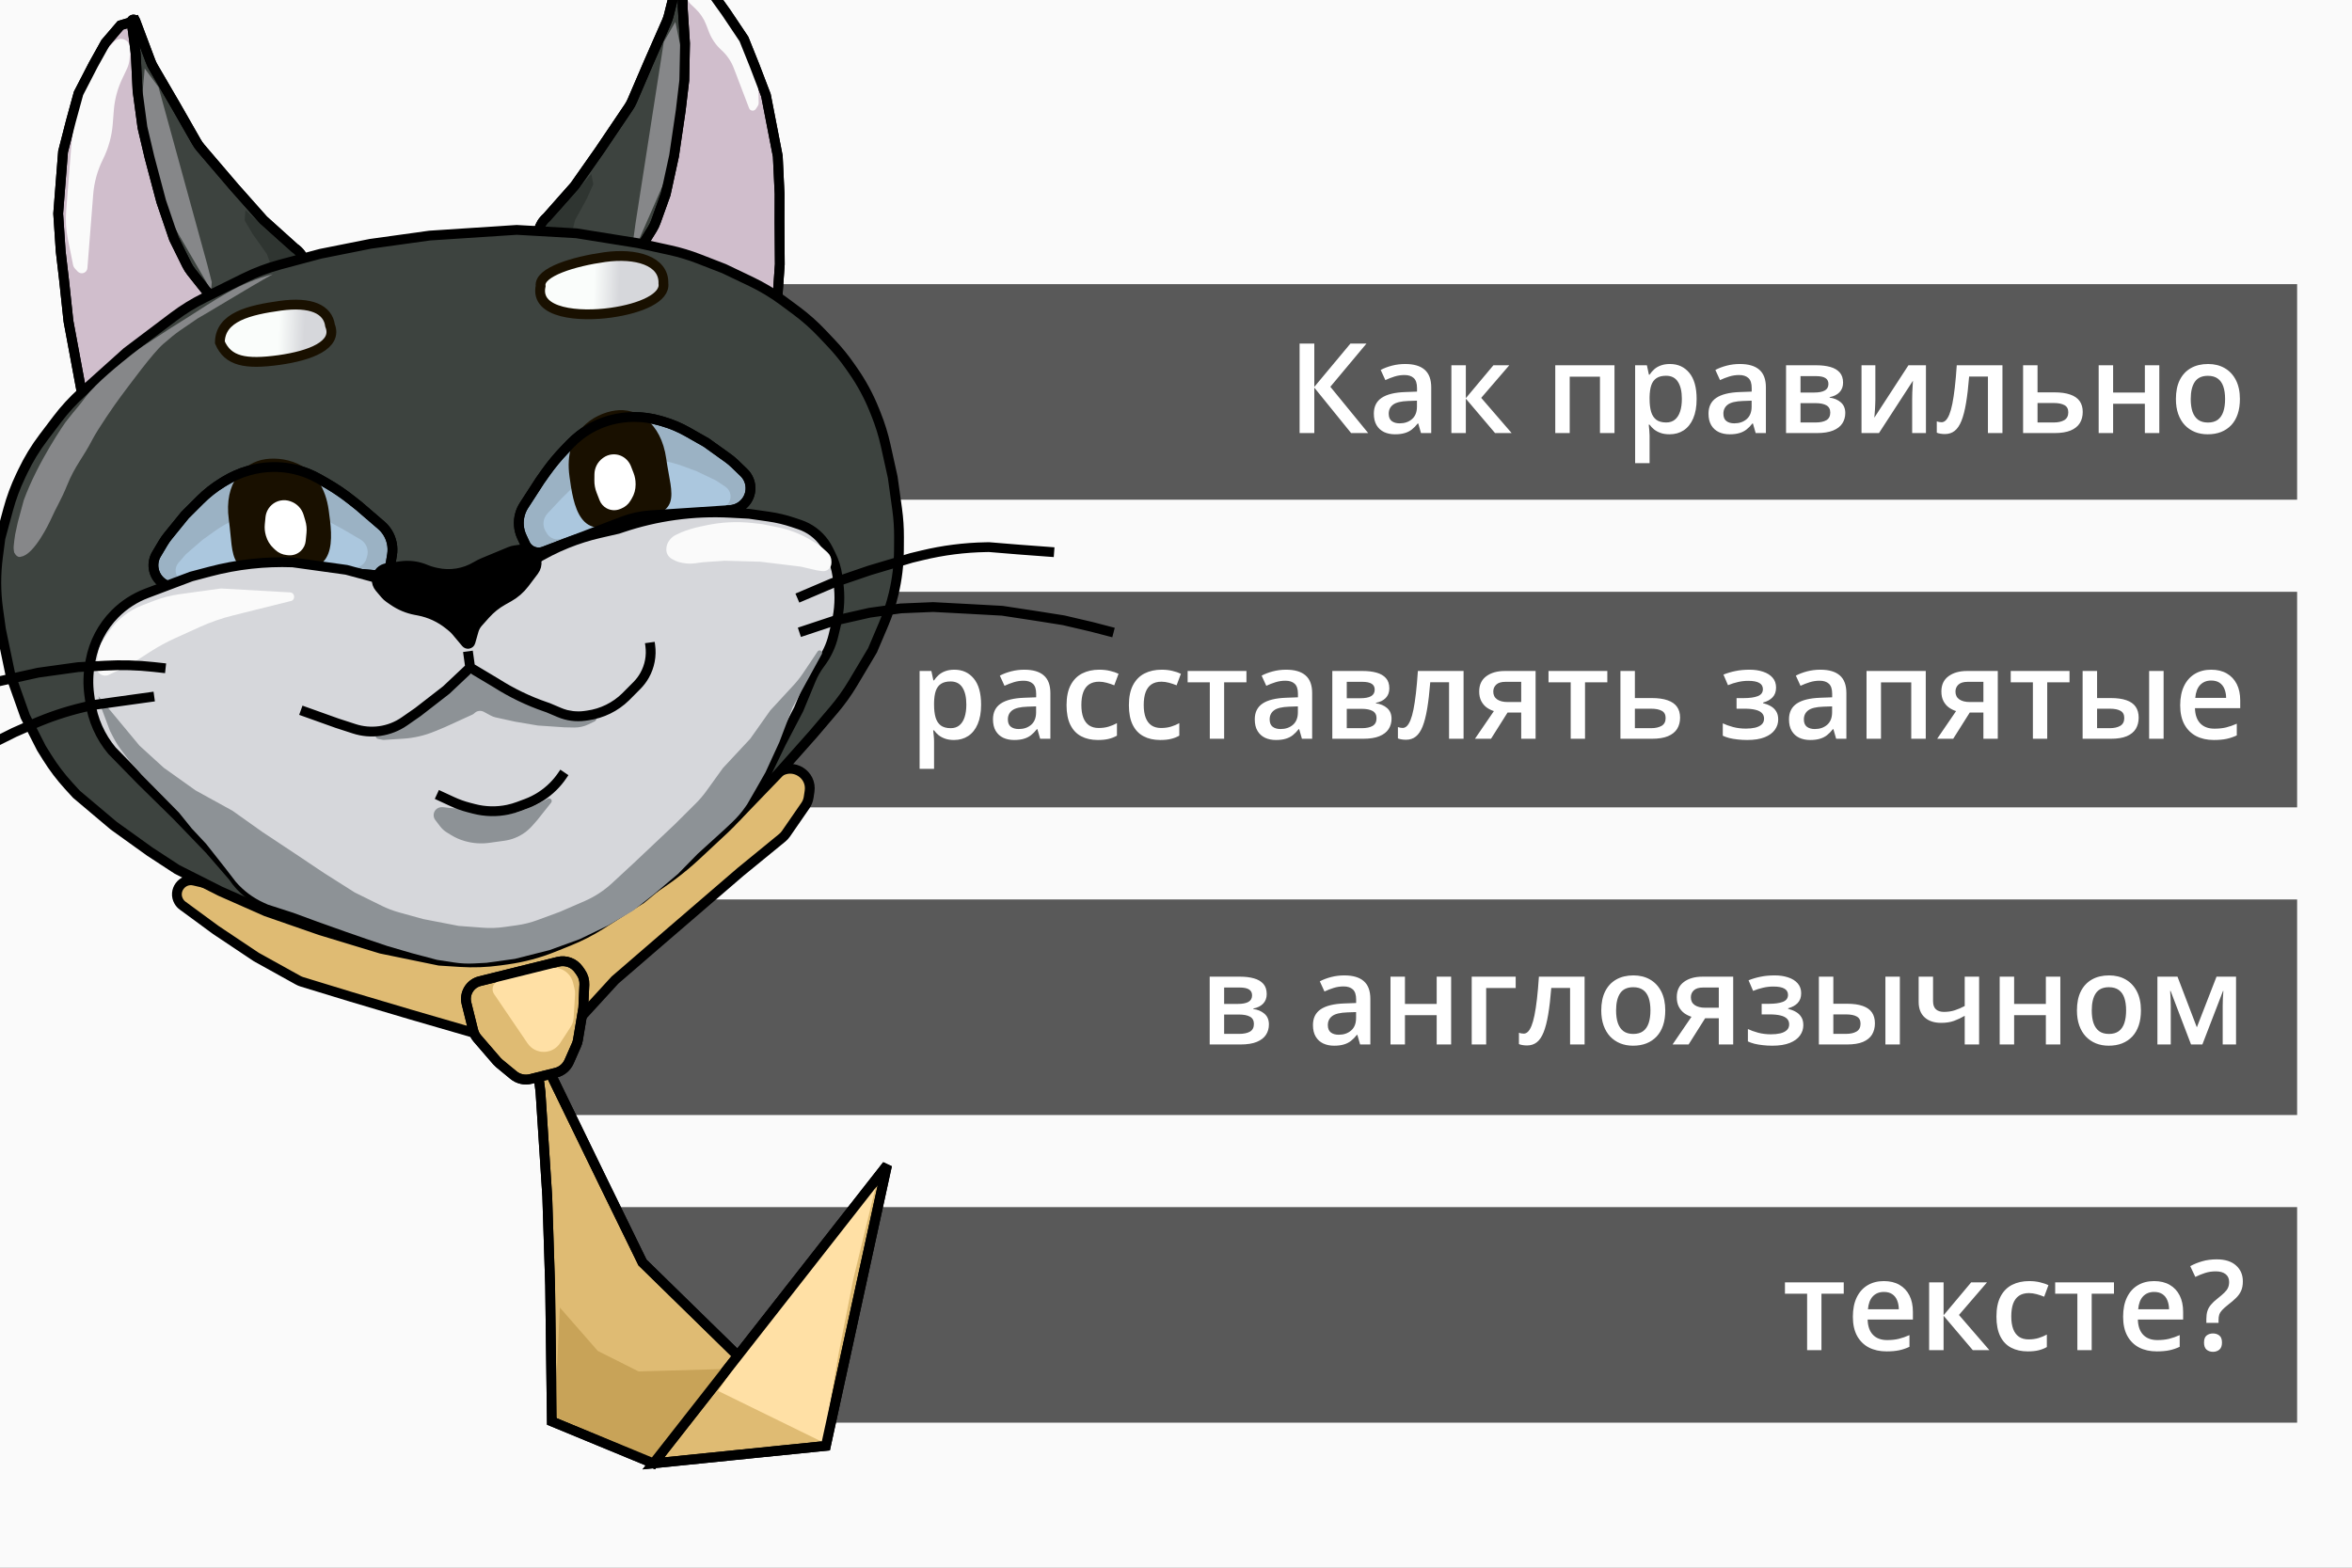
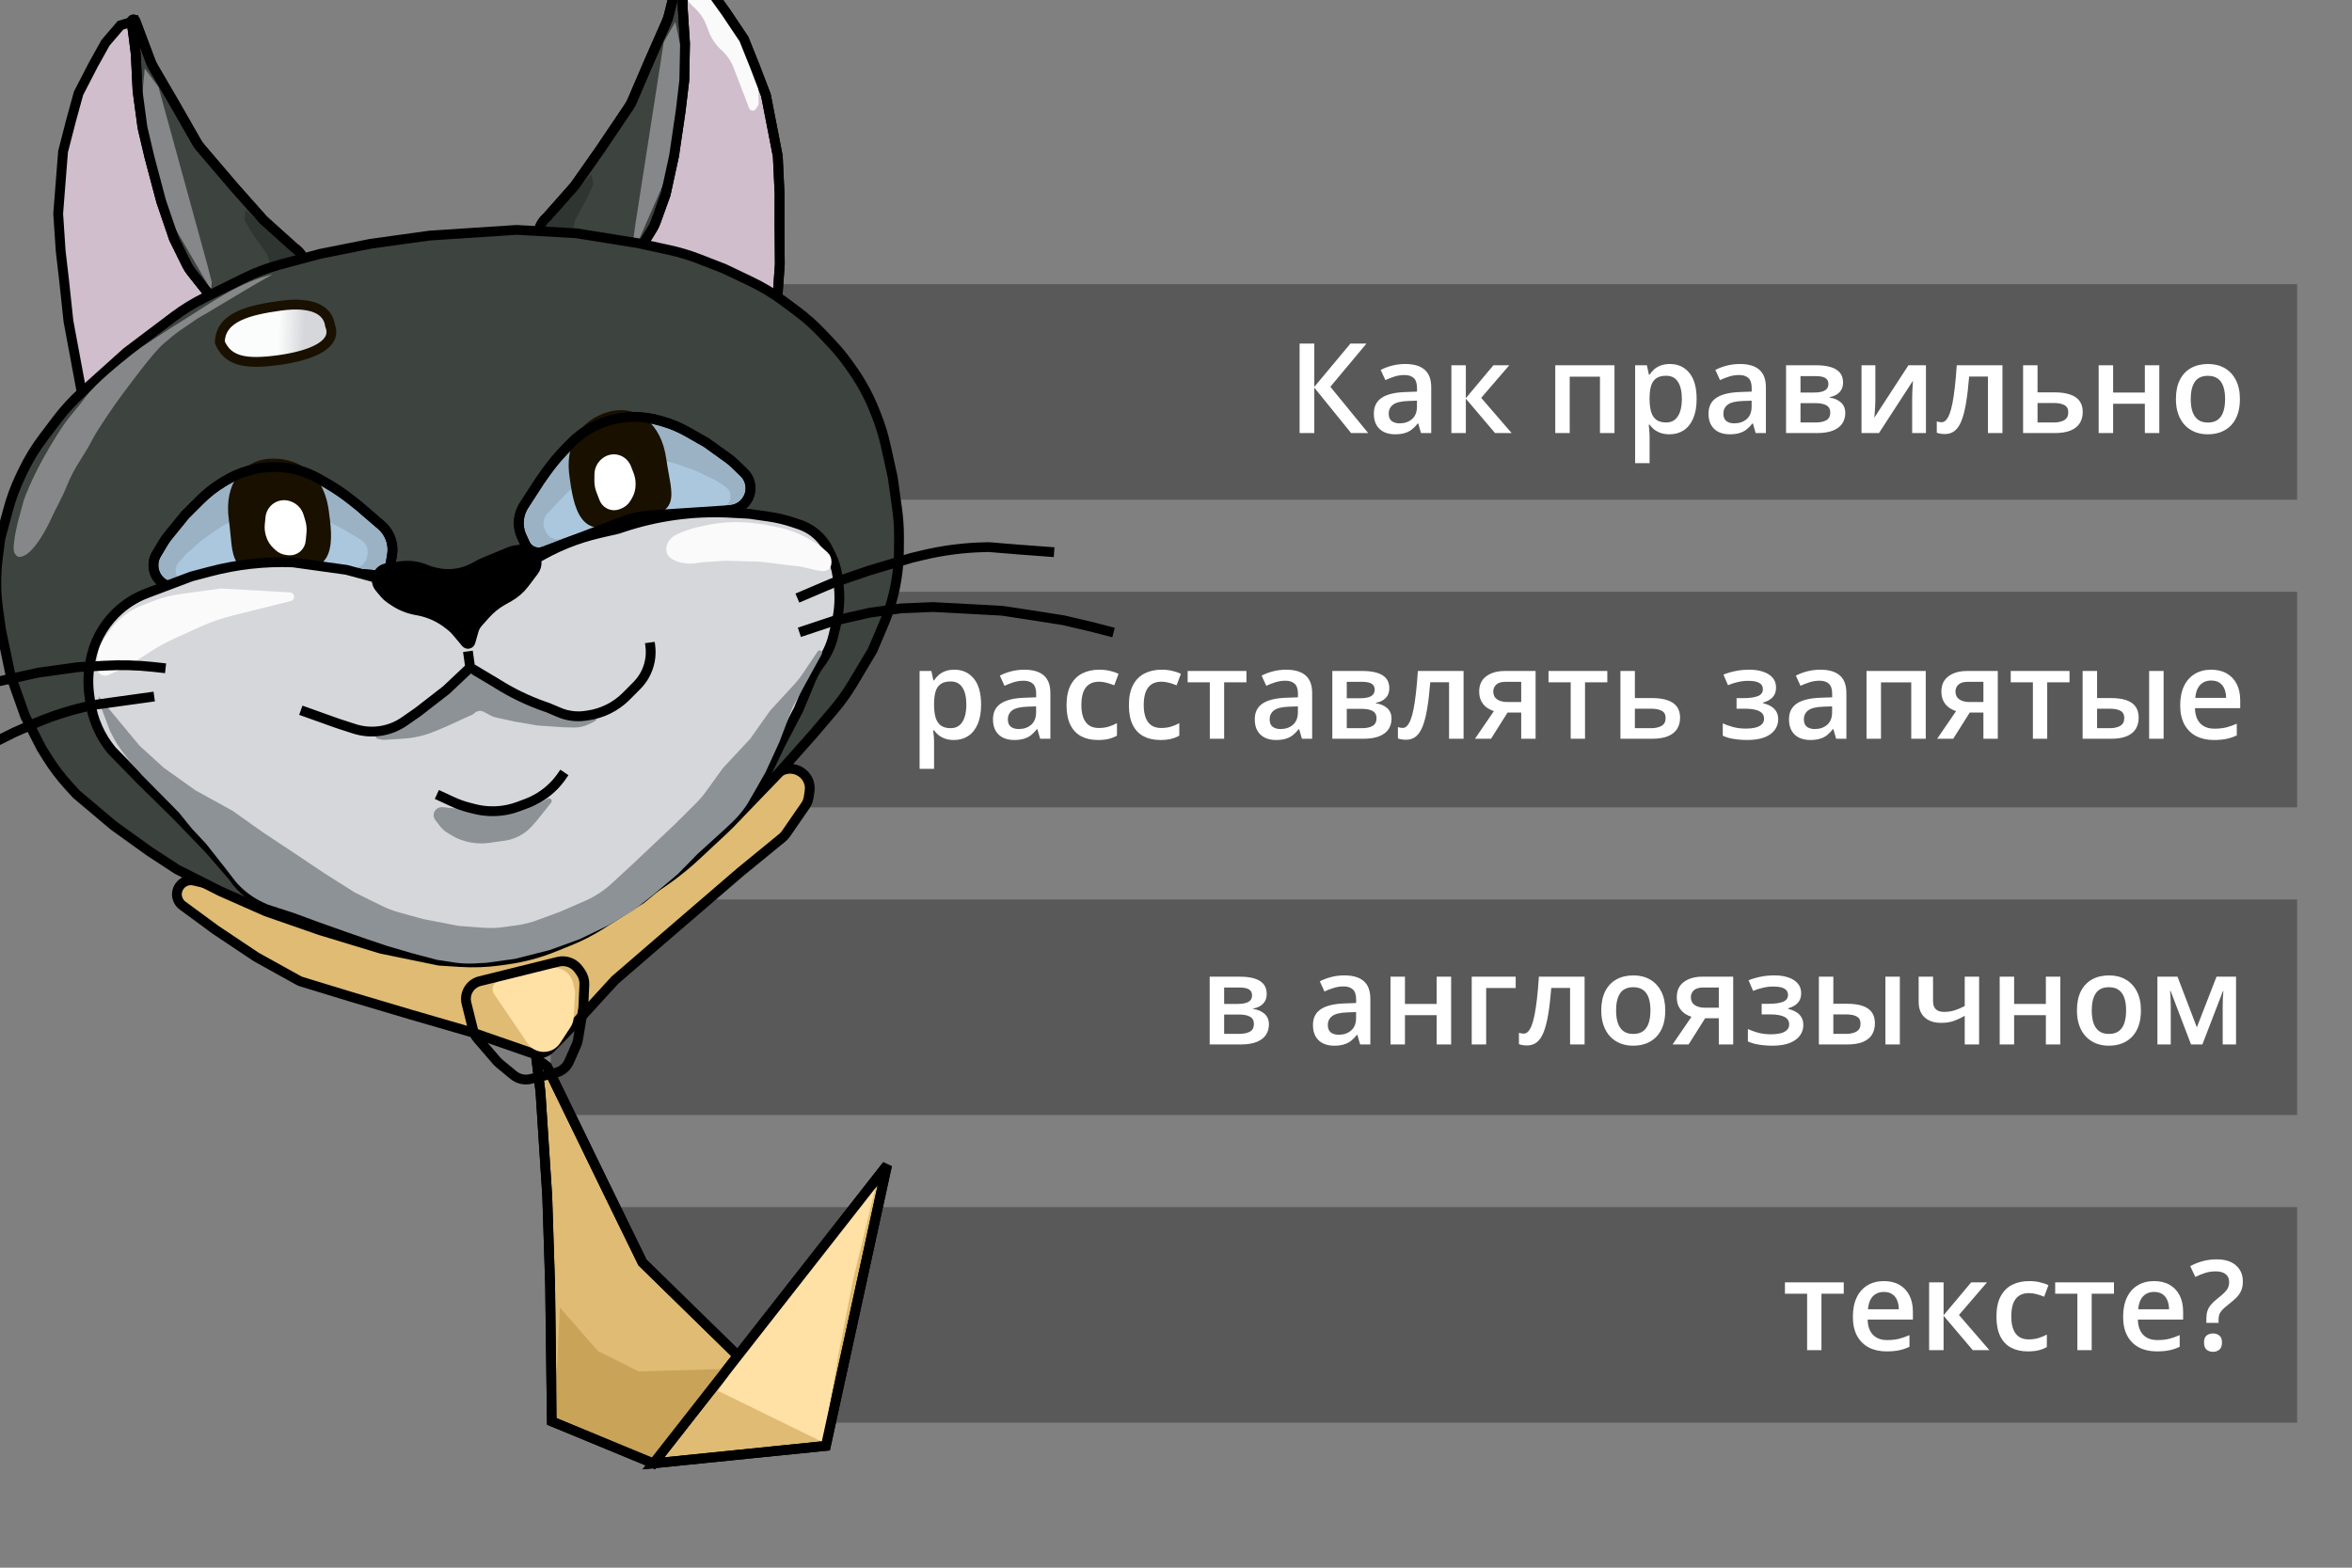
<svg xmlns="http://www.w3.org/2000/svg" width="1200" height="800" viewBox="0 0 1200 800" fill="none">
  <rect x="0" y="0" width="1200" height="800" fill="#808080" stroke="none" />
  <g clip-path="url(#clip0_85_447)">
-     <rect width="1200" height="800" fill="#FAFAFA" />
    <rect x="373" y="145" width="799" height="110" fill="#595959" />
    <rect x="271" y="302" width="901" height="110" fill="#595959" />
    <rect x="281" y="459" width="891" height="110" fill="#595959" />
    <rect x="311" y="616" width="861" height="110" fill="#595959" />
    <path d="M698.062 221H689.344L670.562 197.812V221H663.062V175.312H670.562V197.438L689 175.312H697.188L678.75 197.375L698.062 221ZM716.938 185.75C721.312 185.75 724.615 186.719 726.844 188.656C729.094 190.594 730.219 193.615 730.219 197.719V221H725L723.594 216.094H723.344C722.365 217.344 721.354 218.375 720.312 219.188C719.271 220 718.062 220.604 716.688 221C715.333 221.417 713.677 221.625 711.719 221.625C709.656 221.625 707.812 221.25 706.188 220.5C704.562 219.729 703.281 218.562 702.344 217C701.406 215.438 700.938 213.458 700.938 211.062C700.938 207.5 702.26 204.823 704.906 203.031C707.573 201.24 711.594 200.25 716.969 200.062L722.969 199.844V198.031C722.969 195.635 722.406 193.927 721.281 192.906C720.177 191.885 718.615 191.375 716.594 191.375C714.865 191.375 713.188 191.625 711.562 192.125C709.938 192.625 708.354 193.24 706.812 193.969L704.438 188.781C706.125 187.885 708.042 187.156 710.188 186.594C712.354 186.031 714.604 185.75 716.938 185.75ZM722.938 204.469L718.469 204.625C714.802 204.75 712.229 205.375 710.75 206.5C709.271 207.625 708.531 209.167 708.531 211.125C708.531 212.833 709.042 214.083 710.062 214.875C711.083 215.646 712.427 216.031 714.094 216.031C716.635 216.031 718.74 215.312 720.406 213.875C722.094 212.417 722.938 210.281 722.938 207.469V204.469ZM761.938 186.406H770.031L755.719 203.031L771.25 221H762.781L747.875 203.438V221H740.5V186.406H747.875V203.188L761.938 186.406ZM823.719 186.406V221H816.312V192.219H800.875V221H793.5V186.406H823.719ZM852 185.75C856.104 185.75 859.396 187.25 861.875 190.25C864.375 193.25 865.625 197.708 865.625 203.625C865.625 207.542 865.042 210.844 863.875 213.531C862.729 216.198 861.115 218.219 859.031 219.594C856.969 220.948 854.562 221.625 851.812 221.625C850.062 221.625 848.542 221.396 847.25 220.938C845.958 220.479 844.854 219.885 843.938 219.156C843.021 218.406 842.25 217.594 841.625 216.719H841.188C841.292 217.552 841.385 218.479 841.469 219.5C841.573 220.5 841.625 221.417 841.625 222.25V236.344H834.25V186.406H840.25L841.281 191.188H841.625C842.271 190.208 843.052 189.302 843.969 188.469C844.906 187.635 846.031 186.979 847.344 186.5C848.677 186 850.229 185.75 852 185.75ZM850.031 191.75C848.01 191.75 846.385 192.156 845.156 192.969C843.948 193.76 843.062 194.958 842.5 196.562C841.958 198.167 841.667 200.177 841.625 202.594V203.625C841.625 206.188 841.885 208.365 842.406 210.156C842.948 211.927 843.833 213.281 845.062 214.219C846.312 215.135 848 215.594 850.125 215.594C851.917 215.594 853.396 215.104 854.562 214.125C855.75 213.146 856.635 211.75 857.219 209.938C857.802 208.125 858.094 205.99 858.094 203.531C858.094 199.802 857.427 196.906 856.094 194.844C854.781 192.781 852.76 191.75 850.031 191.75ZM887.688 185.75C892.062 185.75 895.365 186.719 897.594 188.656C899.844 190.594 900.969 193.615 900.969 197.719V221H895.75L894.344 216.094H894.094C893.115 217.344 892.104 218.375 891.062 219.188C890.021 220 888.812 220.604 887.438 221C886.083 221.417 884.427 221.625 882.469 221.625C880.406 221.625 878.562 221.25 876.938 220.5C875.312 219.729 874.031 218.562 873.094 217C872.156 215.438 871.688 213.458 871.688 211.062C871.688 207.5 873.01 204.823 875.656 203.031C878.323 201.24 882.344 200.25 887.719 200.062L893.719 199.844V198.031C893.719 195.635 893.156 193.927 892.031 192.906C890.927 191.885 889.365 191.375 887.344 191.375C885.615 191.375 883.938 191.625 882.312 192.125C880.688 192.625 879.104 193.24 877.562 193.969L875.188 188.781C876.875 187.885 878.792 187.156 880.938 186.594C883.104 186.031 885.354 185.75 887.688 185.75ZM893.688 204.469L889.219 204.625C885.552 204.75 882.979 205.375 881.5 206.5C880.021 207.625 879.281 209.167 879.281 211.125C879.281 212.833 879.792 214.083 880.812 214.875C881.833 215.646 883.177 216.031 884.844 216.031C887.385 216.031 889.49 215.312 891.156 213.875C892.844 212.417 893.688 210.281 893.688 207.469V204.469ZM940.344 195.281C940.344 197.281 939.729 198.917 938.5 200.188C937.292 201.438 935.625 202.26 933.5 202.656V202.906C935.771 203.198 937.667 204 939.188 205.312C940.708 206.625 941.469 208.448 941.469 210.781C941.469 212.76 940.969 214.521 939.969 216.062C938.99 217.583 937.427 218.792 935.281 219.688C933.156 220.562 930.375 221 926.938 221H911.25V186.406H926.875C929.458 186.406 931.76 186.688 933.781 187.25C935.823 187.812 937.427 188.74 938.594 190.031C939.76 191.323 940.344 193.073 940.344 195.281ZM933.812 210.531C933.812 208.823 933.156 207.594 931.844 206.844C930.552 206.094 928.656 205.719 926.156 205.719H918.625V215.594H926.312C928.646 215.594 930.479 215.208 931.812 214.438C933.146 213.646 933.812 212.344 933.812 210.531ZM932.875 195.938C932.875 194.583 932.365 193.583 931.344 192.938C930.323 192.271 928.719 191.938 926.531 191.938H918.625V200.312H925.531C927.948 200.312 929.771 199.969 931 199.281C932.25 198.573 932.875 197.458 932.875 195.938ZM956.812 186.406V204.062C956.812 204.625 956.792 205.344 956.75 206.219C956.729 207.073 956.688 207.969 956.625 208.906C956.562 209.823 956.5 210.667 956.438 211.438C956.375 212.208 956.323 212.781 956.281 213.156L973.688 186.406H982.625V221H975.594V203.531C975.594 202.615 975.615 201.552 975.656 200.344C975.719 199.135 975.781 197.969 975.844 196.844C975.927 195.719 975.979 194.865 976 194.281L958.656 221H949.75V186.406H956.812ZM1021.66 221H1014.25V192.156H1004.66C1004.24 197.406 1003.72 201.896 1003.09 205.625C1002.47 209.354 1001.69 212.396 1000.75 214.75C999.812 217.083 998.656 218.792 997.281 219.875C995.906 220.958 994.25 221.5 992.312 221.5C991.458 221.5 990.688 221.438 990 221.312C989.312 221.208 988.698 221.042 988.156 220.812V215.031C988.51 215.156 988.896 215.26 989.312 215.344C989.729 215.427 990.156 215.469 990.594 215.469C991.365 215.469 992.073 215.156 992.719 214.531C993.385 213.885 994 212.875 994.562 211.5C995.125 210.125 995.635 208.312 996.094 206.062C996.552 203.792 996.969 201.042 997.344 197.812C997.719 194.562 998.052 190.76 998.344 186.406H1021.66V221ZM1039.56 200.219H1048.16C1051.41 200.219 1054.09 200.594 1056.22 201.344C1058.36 202.073 1059.97 203.177 1061.03 204.656C1062.09 206.135 1062.62 207.99 1062.62 210.219C1062.62 212.406 1062.12 214.312 1061.12 215.938C1060.12 217.542 1058.56 218.792 1056.44 219.688C1054.33 220.562 1051.58 221 1048.19 221H1032.19V186.406H1039.56V200.219ZM1055.25 210.406C1055.25 208.677 1054.6 207.458 1053.31 206.75C1052.02 206.021 1050.18 205.656 1047.78 205.656H1039.56V215.594H1047.84C1050.03 215.594 1051.81 215.198 1053.19 214.406C1054.56 213.594 1055.25 212.26 1055.25 210.406ZM1078.12 186.406V200.312H1094.31V186.406H1101.69V221H1094.31V206.062H1078.12V221H1070.75V186.406H1078.12ZM1142.81 203.625C1142.81 206.5 1142.44 209.052 1141.69 211.281C1140.94 213.51 1139.84 215.396 1138.41 216.938C1136.97 218.458 1135.24 219.625 1133.22 220.438C1131.2 221.229 1128.92 221.625 1126.38 221.625C1124 221.625 1121.82 221.229 1119.84 220.438C1117.86 219.625 1116.15 218.458 1114.69 216.938C1113.25 215.396 1112.14 213.51 1111.34 211.281C1110.55 209.052 1110.16 206.5 1110.16 203.625C1110.16 199.812 1110.81 196.583 1112.12 193.938C1113.46 191.271 1115.35 189.24 1117.81 187.844C1120.27 186.448 1123.2 185.75 1126.59 185.75C1129.78 185.75 1132.59 186.448 1135.03 187.844C1137.47 189.24 1139.38 191.271 1140.75 193.938C1142.12 196.604 1142.81 199.833 1142.81 203.625ZM1117.72 203.625C1117.72 206.146 1118.02 208.302 1118.62 210.094C1119.25 211.885 1120.21 213.26 1121.5 214.219C1122.79 215.156 1124.46 215.625 1126.5 215.625C1128.54 215.625 1130.21 215.156 1131.5 214.219C1132.79 213.26 1133.74 211.885 1134.34 210.094C1134.95 208.302 1135.25 206.146 1135.25 203.625C1135.25 201.104 1134.95 198.969 1134.34 197.219C1133.74 195.448 1132.79 194.104 1131.5 193.188C1130.21 192.25 1128.53 191.781 1126.47 191.781C1123.43 191.781 1121.21 192.802 1119.81 194.844C1118.42 196.885 1117.72 199.812 1117.72 203.625ZM486.938 341.75C491.042 341.75 494.333 343.25 496.812 346.25C499.312 349.25 500.562 353.708 500.562 359.625C500.562 363.542 499.979 366.844 498.812 369.531C497.667 372.198 496.052 374.219 493.969 375.594C491.906 376.948 489.5 377.625 486.75 377.625C485 377.625 483.479 377.396 482.188 376.938C480.896 376.479 479.792 375.885 478.875 375.156C477.958 374.406 477.188 373.594 476.562 372.719H476.125C476.229 373.552 476.323 374.479 476.406 375.5C476.51 376.5 476.562 377.417 476.562 378.25V392.344H469.188V342.406H475.188L476.219 347.188H476.562C477.208 346.208 477.99 345.302 478.906 344.469C479.844 343.635 480.969 342.979 482.281 342.5C483.615 342 485.167 341.75 486.938 341.75ZM484.969 347.75C482.948 347.75 481.323 348.156 480.094 348.969C478.885 349.76 478 350.958 477.438 352.562C476.896 354.167 476.604 356.177 476.562 358.594V359.625C476.562 362.188 476.823 364.365 477.344 366.156C477.885 367.927 478.771 369.281 480 370.219C481.25 371.135 482.938 371.594 485.062 371.594C486.854 371.594 488.333 371.104 489.5 370.125C490.688 369.146 491.573 367.75 492.156 365.938C492.74 364.125 493.031 361.99 493.031 359.531C493.031 355.802 492.365 352.906 491.031 350.844C489.719 348.781 487.698 347.75 484.969 347.75ZM522.625 341.75C527 341.75 530.302 342.719 532.531 344.656C534.781 346.594 535.906 349.615 535.906 353.719V377H530.688L529.281 372.094H529.031C528.052 373.344 527.042 374.375 526 375.188C524.958 376 523.75 376.604 522.375 377C521.021 377.417 519.365 377.625 517.406 377.625C515.344 377.625 513.5 377.25 511.875 376.5C510.25 375.729 508.969 374.562 508.031 373C507.094 371.438 506.625 369.458 506.625 367.062C506.625 363.5 507.948 360.823 510.594 359.031C513.26 357.24 517.281 356.25 522.656 356.062L528.656 355.844V354.031C528.656 351.635 528.094 349.927 526.969 348.906C525.865 347.885 524.302 347.375 522.281 347.375C520.552 347.375 518.875 347.625 517.25 348.125C515.625 348.625 514.042 349.24 512.5 349.969L510.125 344.781C511.812 343.885 513.729 343.156 515.875 342.594C518.042 342.031 520.292 341.75 522.625 341.75ZM528.625 360.469L524.156 360.625C520.49 360.75 517.917 361.375 516.438 362.5C514.958 363.625 514.219 365.167 514.219 367.125C514.219 368.833 514.729 370.083 515.75 370.875C516.771 371.646 518.115 372.031 519.781 372.031C522.323 372.031 524.427 371.312 526.094 369.875C527.781 368.417 528.625 366.281 528.625 363.469V360.469ZM560.125 377.625C556.854 377.625 554.021 376.99 551.625 375.719C549.229 374.448 547.385 372.5 546.094 369.875C544.802 367.25 544.156 363.917 544.156 359.875C544.156 355.667 544.865 352.229 546.281 349.562C547.698 346.896 549.656 344.927 552.156 343.656C554.677 342.385 557.562 341.75 560.812 341.75C562.875 341.75 564.74 341.958 566.406 342.375C568.094 342.771 569.521 343.26 570.688 343.844L568.5 349.719C567.229 349.198 565.927 348.76 564.594 348.406C563.26 348.052 561.979 347.875 560.75 347.875C558.729 347.875 557.042 348.323 555.688 349.219C554.354 350.115 553.354 351.448 552.688 353.219C552.042 354.99 551.719 357.188 551.719 359.812C551.719 362.354 552.052 364.5 552.719 366.25C553.385 367.979 554.375 369.292 555.688 370.188C557 371.062 558.615 371.5 560.531 371.5C562.427 371.5 564.125 371.271 565.625 370.812C567.125 370.354 568.542 369.76 569.875 369.031V375.406C568.562 376.156 567.156 376.708 565.656 377.062C564.156 377.438 562.312 377.625 560.125 377.625ZM591.938 377.625C588.667 377.625 585.833 376.99 583.438 375.719C581.042 374.448 579.198 372.5 577.906 369.875C576.615 367.25 575.969 363.917 575.969 359.875C575.969 355.667 576.677 352.229 578.094 349.562C579.51 346.896 581.469 344.927 583.969 343.656C586.49 342.385 589.375 341.75 592.625 341.75C594.688 341.75 596.552 341.958 598.219 342.375C599.906 342.771 601.333 343.26 602.5 343.844L600.312 349.719C599.042 349.198 597.74 348.76 596.406 348.406C595.073 348.052 593.792 347.875 592.562 347.875C590.542 347.875 588.854 348.323 587.5 349.219C586.167 350.115 585.167 351.448 584.5 353.219C583.854 354.99 583.531 357.188 583.531 359.812C583.531 362.354 583.865 364.5 584.531 366.25C585.198 367.979 586.188 369.292 587.5 370.188C588.812 371.062 590.427 371.5 592.344 371.5C594.24 371.5 595.938 371.271 597.438 370.812C598.938 370.354 600.354 369.76 601.688 369.031V375.406C600.375 376.156 598.969 376.708 597.469 377.062C595.969 377.438 594.125 377.625 591.938 377.625ZM635.938 348.188H624.562V377H617.25V348.188H605.938V342.406H635.938V348.188ZM656.188 341.75C660.562 341.75 663.865 342.719 666.094 344.656C668.344 346.594 669.469 349.615 669.469 353.719V377H664.25L662.844 372.094H662.594C661.615 373.344 660.604 374.375 659.562 375.188C658.521 376 657.312 376.604 655.938 377C654.583 377.417 652.927 377.625 650.969 377.625C648.906 377.625 647.062 377.25 645.438 376.5C643.812 375.729 642.531 374.562 641.594 373C640.656 371.438 640.188 369.458 640.188 367.062C640.188 363.5 641.51 360.823 644.156 359.031C646.823 357.24 650.844 356.25 656.219 356.062L662.219 355.844V354.031C662.219 351.635 661.656 349.927 660.531 348.906C659.427 347.885 657.865 347.375 655.844 347.375C654.115 347.375 652.438 347.625 650.812 348.125C649.188 348.625 647.604 349.24 646.062 349.969L643.688 344.781C645.375 343.885 647.292 343.156 649.438 342.594C651.604 342.031 653.854 341.75 656.188 341.75ZM662.188 360.469L657.719 360.625C654.052 360.75 651.479 361.375 650 362.5C648.521 363.625 647.781 365.167 647.781 367.125C647.781 368.833 648.292 370.083 649.312 370.875C650.333 371.646 651.677 372.031 653.344 372.031C655.885 372.031 657.99 371.312 659.656 369.875C661.344 368.417 662.188 366.281 662.188 363.469V360.469ZM708.844 351.281C708.844 353.281 708.229 354.917 707 356.188C705.792 357.438 704.125 358.26 702 358.656V358.906C704.271 359.198 706.167 360 707.688 361.312C709.208 362.625 709.969 364.448 709.969 366.781C709.969 368.76 709.469 370.521 708.469 372.062C707.49 373.583 705.927 374.792 703.781 375.688C701.656 376.562 698.875 377 695.438 377H679.75V342.406H695.375C697.958 342.406 700.26 342.688 702.281 343.25C704.323 343.812 705.927 344.74 707.094 346.031C708.26 347.323 708.844 349.073 708.844 351.281ZM702.312 366.531C702.312 364.823 701.656 363.594 700.344 362.844C699.052 362.094 697.156 361.719 694.656 361.719H687.125V371.594H694.812C697.146 371.594 698.979 371.208 700.312 370.438C701.646 369.646 702.312 368.344 702.312 366.531ZM701.375 351.938C701.375 350.583 700.865 349.583 699.844 348.938C698.823 348.271 697.219 347.938 695.031 347.938H687.125V356.312H694.031C696.448 356.312 698.271 355.969 699.5 355.281C700.75 354.573 701.375 353.458 701.375 351.938ZM746.719 377H739.312V348.156H729.719C729.302 353.406 728.781 357.896 728.156 361.625C727.531 365.354 726.75 368.396 725.812 370.75C724.875 373.083 723.719 374.792 722.344 375.875C720.969 376.958 719.312 377.5 717.375 377.5C716.521 377.5 715.75 377.438 715.062 377.312C714.375 377.208 713.76 377.042 713.219 376.812V371.031C713.573 371.156 713.958 371.26 714.375 371.344C714.792 371.427 715.219 371.469 715.656 371.469C716.427 371.469 717.135 371.156 717.781 370.531C718.448 369.885 719.062 368.875 719.625 367.5C720.188 366.125 720.698 364.312 721.156 362.062C721.615 359.792 722.031 357.042 722.406 353.812C722.781 350.562 723.115 346.76 723.406 342.406H746.719V377ZM760.719 377H752.531L762.188 362.875C760.875 362.458 759.646 361.844 758.5 361.031C757.375 360.198 756.458 359.115 755.75 357.781C755.042 356.427 754.688 354.781 754.688 352.844C754.688 349.469 755.896 346.885 758.312 345.094C760.729 343.302 763.885 342.406 767.781 342.406H783.469V377H776.125V363.625H769.156L760.719 377ZM761.875 352.906C761.875 354.656 762.531 355.99 763.844 356.906C765.156 357.802 766.948 358.25 769.219 358.25H776.125V347.938H768.156C765.969 347.938 764.375 348.417 763.375 349.375C762.375 350.312 761.875 351.49 761.875 352.906ZM820.062 348.188H808.688V377H801.375V348.188H790.062V342.406H820.062V348.188ZM834.125 356.219H842.719C845.969 356.219 848.656 356.594 850.781 357.344C852.927 358.073 854.531 359.177 855.594 360.656C856.656 362.135 857.188 363.99 857.188 366.219C857.188 368.406 856.688 370.312 855.688 371.938C854.688 373.542 853.125 374.792 851 375.688C848.896 376.562 846.146 377 842.75 377H826.75V342.406H834.125V356.219ZM849.812 366.406C849.812 364.677 849.167 363.458 847.875 362.75C846.583 362.021 844.74 361.656 842.344 361.656H834.125V371.594H842.406C844.594 371.594 846.375 371.198 847.75 370.406C849.125 369.594 849.812 368.26 849.812 366.406ZM892.688 341.75C895.229 341.75 897.51 342.094 899.531 342.781C901.573 343.448 903.188 344.458 904.375 345.812C905.562 347.167 906.156 348.854 906.156 350.875C906.156 352.958 905.552 354.625 904.344 355.875C903.156 357.104 901.542 357.99 899.5 358.531V358.812C900.938 359.167 902.24 359.677 903.406 360.344C904.573 360.99 905.5 361.865 906.188 362.969C906.896 364.052 907.25 365.448 907.25 367.156C907.25 369.094 906.677 370.854 905.531 372.438C904.406 374.021 902.677 375.281 900.344 376.219C898.01 377.156 895.042 377.625 891.438 377.625C889.708 377.625 888.062 377.531 886.5 377.344C884.958 377.177 883.552 376.938 882.281 376.625C881.01 376.292 879.906 375.896 878.969 375.438V369.125C880.406 369.812 882.146 370.438 884.188 371C886.229 371.542 888.417 371.812 890.75 371.812C892.479 371.812 894.042 371.656 895.438 371.344C896.854 371.01 897.969 370.469 898.781 369.719C899.615 368.969 900.031 367.969 900.031 366.719C900.031 365.573 899.667 364.625 898.938 363.875C898.208 363.125 897.115 362.573 895.656 362.219C894.198 361.844 892.354 361.656 890.125 361.656H886V356.25H889.625C892.688 356.25 895.083 355.917 896.812 355.25C898.562 354.562 899.438 353.375 899.438 351.688C899.438 350.271 898.823 349.208 897.594 348.5C896.365 347.792 894.479 347.438 891.938 347.438C890.188 347.438 888.458 347.635 886.75 348.031C885.042 348.406 883.333 348.948 881.625 349.656L879.312 344.25C881.208 343.479 883.24 342.875 885.406 342.438C887.573 341.979 890 341.75 892.688 341.75ZM928.75 341.75C933.125 341.75 936.427 342.719 938.656 344.656C940.906 346.594 942.031 349.615 942.031 353.719V377H936.812L935.406 372.094H935.156C934.177 373.344 933.167 374.375 932.125 375.188C931.083 376 929.875 376.604 928.5 377C927.146 377.417 925.49 377.625 923.531 377.625C921.469 377.625 919.625 377.25 918 376.5C916.375 375.729 915.094 374.562 914.156 373C913.219 371.438 912.75 369.458 912.75 367.062C912.75 363.5 914.073 360.823 916.719 359.031C919.385 357.24 923.406 356.25 928.781 356.062L934.781 355.844V354.031C934.781 351.635 934.219 349.927 933.094 348.906C931.99 347.885 930.427 347.375 928.406 347.375C926.677 347.375 925 347.625 923.375 348.125C921.75 348.625 920.167 349.24 918.625 349.969L916.25 344.781C917.938 343.885 919.854 343.156 922 342.594C924.167 342.031 926.417 341.75 928.75 341.75ZM934.75 360.469L930.281 360.625C926.615 360.75 924.042 361.375 922.562 362.5C921.083 363.625 920.344 365.167 920.344 367.125C920.344 368.833 920.854 370.083 921.875 370.875C922.896 371.646 924.24 372.031 925.906 372.031C928.448 372.031 930.552 371.312 932.219 369.875C933.906 368.417 934.75 366.281 934.75 363.469V360.469ZM982.531 342.406V377H975.125V348.219H959.688V377H952.312V342.406H982.531ZM996.531 377H988.344L998 362.875C996.688 362.458 995.458 361.844 994.312 361.031C993.188 360.198 992.271 359.115 991.562 357.781C990.854 356.427 990.5 354.781 990.5 352.844C990.5 349.469 991.708 346.885 994.125 345.094C996.542 343.302 999.698 342.406 1003.59 342.406H1019.28V377H1011.94V363.625H1004.97L996.531 377ZM997.688 352.906C997.688 354.656 998.344 355.99 999.656 356.906C1000.97 357.802 1002.76 358.25 1005.03 358.25H1011.94V347.938H1003.97C1001.78 347.938 1000.19 348.417 999.188 349.375C998.188 350.312 997.688 351.49 997.688 352.906ZM1055.88 348.188H1044.5V377H1037.19V348.188H1025.88V342.406H1055.88V348.188ZM1062.56 377V342.406H1069.94V356.219H1076.91C1080.16 356.219 1082.83 356.594 1084.94 357.344C1087.04 358.073 1088.6 359.177 1089.62 360.656C1090.65 362.135 1091.16 363.99 1091.16 366.219C1091.16 368.406 1090.67 370.312 1089.69 371.938C1088.71 373.542 1087.18 374.792 1085.09 375.688C1083.01 376.562 1080.28 377 1076.91 377H1062.56ZM1069.94 371.594H1076.41C1078.61 371.594 1080.4 371.198 1081.75 370.406C1083.12 369.594 1083.81 368.26 1083.81 366.406C1083.81 364.677 1083.18 363.458 1081.91 362.75C1080.66 362.021 1078.82 361.656 1076.41 361.656H1069.94V371.594ZM1096.5 377V342.406H1103.88V377H1096.5ZM1128.16 341.75C1131.24 341.75 1133.89 342.385 1136.09 343.656C1138.3 344.927 1140 346.729 1141.19 349.062C1142.38 351.396 1142.97 354.188 1142.97 357.438V361.375H1119.88C1119.96 364.729 1120.85 367.312 1122.56 369.125C1124.29 370.938 1126.71 371.844 1129.81 371.844C1132.02 371.844 1134 371.635 1135.75 371.219C1137.52 370.781 1139.34 370.146 1141.22 369.312V375.281C1139.49 376.094 1137.73 376.688 1135.94 377.062C1134.15 377.438 1132 377.625 1129.5 377.625C1126.1 377.625 1123.11 376.969 1120.53 375.656C1117.97 374.323 1115.96 372.344 1114.5 369.719C1113.06 367.094 1112.34 363.833 1112.34 359.938C1112.34 356.062 1113 352.771 1114.31 350.062C1115.62 347.354 1117.47 345.292 1119.84 343.875C1122.22 342.458 1124.99 341.75 1128.16 341.75ZM1128.16 347.281C1125.84 347.281 1123.97 348.031 1122.53 349.531C1121.11 351.031 1120.28 353.229 1120.03 356.125H1135.78C1135.76 354.396 1135.47 352.865 1134.91 351.531C1134.36 350.198 1133.53 349.156 1132.41 348.406C1131.3 347.656 1129.89 347.281 1128.16 347.281ZM646.281 507.281C646.281 509.281 645.667 510.917 644.438 512.188C643.229 513.438 641.562 514.26 639.438 514.656V514.906C641.708 515.198 643.604 516 645.125 517.312C646.646 518.625 647.406 520.448 647.406 522.781C647.406 524.76 646.906 526.521 645.906 528.062C644.927 529.583 643.365 530.792 641.219 531.688C639.094 532.562 636.312 533 632.875 533H617.188V498.406H632.812C635.396 498.406 637.698 498.688 639.719 499.25C641.76 499.812 643.365 500.74 644.531 502.031C645.698 503.323 646.281 505.073 646.281 507.281ZM639.75 522.531C639.75 520.823 639.094 519.594 637.781 518.844C636.49 518.094 634.594 517.719 632.094 517.719H624.562V527.594H632.25C634.583 527.594 636.417 527.208 637.75 526.438C639.083 525.646 639.75 524.344 639.75 522.531ZM638.812 507.938C638.812 506.583 638.302 505.583 637.281 504.938C636.26 504.271 634.656 503.938 632.469 503.938H624.562V512.312H631.469C633.885 512.312 635.708 511.969 636.938 511.281C638.188 510.573 638.812 509.458 638.812 507.938ZM685.875 497.75C690.25 497.75 693.552 498.719 695.781 500.656C698.031 502.594 699.156 505.615 699.156 509.719V533H693.938L692.531 528.094H692.281C691.302 529.344 690.292 530.375 689.25 531.188C688.208 532 687 532.604 685.625 533C684.271 533.417 682.615 533.625 680.656 533.625C678.594 533.625 676.75 533.25 675.125 532.5C673.5 531.729 672.219 530.562 671.281 529C670.344 527.438 669.875 525.458 669.875 523.062C669.875 519.5 671.198 516.823 673.844 515.031C676.51 513.24 680.531 512.25 685.906 512.062L691.906 511.844V510.031C691.906 507.635 691.344 505.927 690.219 504.906C689.115 503.885 687.552 503.375 685.531 503.375C683.802 503.375 682.125 503.625 680.5 504.125C678.875 504.625 677.292 505.24 675.75 505.969L673.375 500.781C675.062 499.885 676.979 499.156 679.125 498.594C681.292 498.031 683.542 497.75 685.875 497.75ZM691.875 516.469L687.406 516.625C683.74 516.75 681.167 517.375 679.688 518.5C678.208 519.625 677.469 521.167 677.469 523.125C677.469 524.833 677.979 526.083 679 526.875C680.021 527.646 681.365 528.031 683.031 528.031C685.573 528.031 687.677 527.312 689.344 525.875C691.031 524.417 691.875 522.281 691.875 519.469V516.469ZM716.812 498.406V512.312H733V498.406H740.375V533H733V518.062H716.812V533H709.438V498.406H716.812ZM773.312 498.406V504.188H758.25V533H750.875V498.406H773.312ZM808.469 533H801.062V504.156H791.469C791.052 509.406 790.531 513.896 789.906 517.625C789.281 521.354 788.5 524.396 787.562 526.75C786.625 529.083 785.469 530.792 784.094 531.875C782.719 532.958 781.062 533.5 779.125 533.5C778.271 533.5 777.5 533.438 776.812 533.312C776.125 533.208 775.51 533.042 774.969 532.812V527.031C775.323 527.156 775.708 527.26 776.125 527.344C776.542 527.427 776.969 527.469 777.406 527.469C778.177 527.469 778.885 527.156 779.531 526.531C780.198 525.885 780.812 524.875 781.375 523.5C781.938 522.125 782.448 520.312 782.906 518.062C783.365 515.792 783.781 513.042 784.156 509.812C784.531 506.562 784.865 502.76 785.156 498.406H808.469V533ZM849.625 515.625C849.625 518.5 849.25 521.052 848.5 523.281C847.75 525.51 846.656 527.396 845.219 528.938C843.781 530.458 842.052 531.625 840.031 532.438C838.01 533.229 835.729 533.625 833.188 533.625C830.812 533.625 828.635 533.229 826.656 532.438C824.677 531.625 822.958 530.458 821.5 528.938C820.062 527.396 818.948 525.51 818.156 523.281C817.365 521.052 816.969 518.5 816.969 515.625C816.969 511.812 817.625 508.583 818.938 505.938C820.271 503.271 822.167 501.24 824.625 499.844C827.083 498.448 830.01 497.75 833.406 497.75C836.594 497.75 839.406 498.448 841.844 499.844C844.281 501.24 846.188 503.271 847.562 505.938C848.938 508.604 849.625 511.833 849.625 515.625ZM824.531 515.625C824.531 518.146 824.833 520.302 825.438 522.094C826.062 523.885 827.021 525.26 828.312 526.219C829.604 527.156 831.271 527.625 833.312 527.625C835.354 527.625 837.021 527.156 838.312 526.219C839.604 525.26 840.552 523.885 841.156 522.094C841.76 520.302 842.062 518.146 842.062 515.625C842.062 513.104 841.76 510.969 841.156 509.219C840.552 507.448 839.604 506.104 838.312 505.188C837.021 504.25 835.344 503.781 833.281 503.781C830.24 503.781 828.021 504.802 826.625 506.844C825.229 508.885 824.531 511.812 824.531 515.625ZM861.531 533H853.344L863 518.875C861.688 518.458 860.458 517.844 859.312 517.031C858.188 516.198 857.271 515.115 856.562 513.781C855.854 512.427 855.5 510.781 855.5 508.844C855.5 505.469 856.708 502.885 859.125 501.094C861.542 499.302 864.698 498.406 868.594 498.406H884.281V533H876.938V519.625H869.969L861.531 533ZM862.688 508.906C862.688 510.656 863.344 511.99 864.656 512.906C865.969 513.802 867.76 514.25 870.031 514.25H876.938V503.938H868.969C866.781 503.938 865.188 504.417 864.188 505.375C863.188 506.312 862.688 507.49 862.688 508.906ZM905.5 497.75C908.042 497.75 910.323 498.094 912.344 498.781C914.385 499.448 916 500.458 917.188 501.812C918.375 503.167 918.969 504.854 918.969 506.875C918.969 508.958 918.365 510.625 917.156 511.875C915.969 513.104 914.354 513.99 912.312 514.531V514.812C913.75 515.167 915.052 515.677 916.219 516.344C917.385 516.99 918.312 517.865 919 518.969C919.708 520.052 920.062 521.448 920.062 523.156C920.062 525.094 919.49 526.854 918.344 528.438C917.219 530.021 915.49 531.281 913.156 532.219C910.823 533.156 907.854 533.625 904.25 533.625C902.521 533.625 900.875 533.531 899.312 533.344C897.771 533.177 896.365 532.938 895.094 532.625C893.823 532.292 892.719 531.896 891.781 531.438V525.125C893.219 525.812 894.958 526.438 897 527C899.042 527.542 901.229 527.812 903.562 527.812C905.292 527.812 906.854 527.656 908.25 527.344C909.667 527.01 910.781 526.469 911.594 525.719C912.427 524.969 912.844 523.969 912.844 522.719C912.844 521.573 912.479 520.625 911.75 519.875C911.021 519.125 909.927 518.573 908.469 518.219C907.01 517.844 905.167 517.656 902.938 517.656H898.812V512.25H902.438C905.5 512.25 907.896 511.917 909.625 511.25C911.375 510.562 912.25 509.375 912.25 507.688C912.25 506.271 911.635 505.208 910.406 504.5C909.177 503.792 907.292 503.438 904.75 503.438C903 503.438 901.271 503.635 899.562 504.031C897.854 504.406 896.146 504.948 894.438 505.656L892.125 500.25C894.021 499.479 896.052 498.875 898.219 498.438C900.385 497.979 902.812 497.75 905.5 497.75ZM928 533V498.406H935.375V512.219H942.344C945.594 512.219 948.271 512.594 950.375 513.344C952.479 514.073 954.042 515.177 955.062 516.656C956.083 518.135 956.594 519.99 956.594 522.219C956.594 524.406 956.104 526.312 955.125 527.938C954.146 529.542 952.615 530.792 950.531 531.688C948.448 532.562 945.719 533 942.344 533H928ZM935.375 527.594H941.844C944.052 527.594 945.833 527.198 947.188 526.406C948.562 525.594 949.25 524.26 949.25 522.406C949.25 520.677 948.615 519.458 947.344 518.75C946.094 518.021 944.26 517.656 941.844 517.656H935.375V527.594ZM961.938 533V498.406H969.312V533H961.938ZM986.25 498.406V510.938C986.25 512.771 986.729 514.135 987.688 515.031C988.646 515.927 990.021 516.375 991.812 516.375C993.812 516.375 995.646 516.104 997.312 515.562C999 515.021 1000.7 514.292 1002.41 513.375V498.406H1009.75V533H1002.41V518.375C1000.68 519.396 998.875 520.25 997 520.938C995.125 521.625 992.927 521.969 990.406 521.969C986.823 521.969 984.01 521.042 981.969 519.188C979.927 517.333 978.906 514.688 978.906 511.25V498.406H986.25ZM1027.62 498.406V512.312H1043.81V498.406H1051.19V533H1043.81V518.062H1027.62V533H1020.25V498.406H1027.62ZM1092.31 515.625C1092.31 518.5 1091.94 521.052 1091.19 523.281C1090.44 525.51 1089.34 527.396 1087.91 528.938C1086.47 530.458 1084.74 531.625 1082.72 532.438C1080.7 533.229 1078.42 533.625 1075.88 533.625C1073.5 533.625 1071.32 533.229 1069.34 532.438C1067.36 531.625 1065.65 530.458 1064.19 528.938C1062.75 527.396 1061.64 525.51 1060.84 523.281C1060.05 521.052 1059.66 518.5 1059.66 515.625C1059.66 511.812 1060.31 508.583 1061.62 505.938C1062.96 503.271 1064.85 501.24 1067.31 499.844C1069.77 498.448 1072.7 497.75 1076.09 497.75C1079.28 497.75 1082.09 498.448 1084.53 499.844C1086.97 501.24 1088.88 503.271 1090.25 505.938C1091.62 508.604 1092.31 511.833 1092.31 515.625ZM1067.22 515.625C1067.22 518.146 1067.52 520.302 1068.12 522.094C1068.75 523.885 1069.71 525.26 1071 526.219C1072.29 527.156 1073.96 527.625 1076 527.625C1078.04 527.625 1079.71 527.156 1081 526.219C1082.29 525.26 1083.24 523.885 1083.84 522.094C1084.45 520.302 1084.75 518.146 1084.75 515.625C1084.75 513.104 1084.45 510.969 1083.84 509.219C1083.24 507.448 1082.29 506.104 1081 505.188C1079.71 504.25 1078.03 503.781 1075.97 503.781C1072.93 503.781 1070.71 504.802 1069.31 506.844C1067.92 508.885 1067.22 511.812 1067.22 515.625ZM1140.84 498.406V533H1134.03V513.25C1134.03 511.958 1134.06 510.667 1134.12 509.375C1134.19 508.083 1134.27 506.854 1134.38 505.688H1134.19L1123.66 533H1117.88L1107.44 505.656H1107.22C1107.32 506.844 1107.4 508.073 1107.44 509.344C1107.5 510.615 1107.53 511.99 1107.53 513.469V533H1100.72V498.406H1110.97L1120.84 524.25L1130.88 498.406H1140.84ZM940.688 660.188H929.312V689H922V660.188H910.688V654.406H940.688V660.188ZM961.156 653.75C964.24 653.75 966.885 654.385 969.094 655.656C971.302 656.927 973 658.729 974.188 661.062C975.375 663.396 975.969 666.188 975.969 669.438V673.375H952.875C952.958 676.729 953.854 679.312 955.562 681.125C957.292 682.938 959.708 683.844 962.812 683.844C965.021 683.844 967 683.635 968.75 683.219C970.521 682.781 972.344 682.146 974.219 681.312V687.281C972.49 688.094 970.729 688.688 968.938 689.062C967.146 689.438 965 689.625 962.5 689.625C959.104 689.625 956.115 688.969 953.531 687.656C950.969 686.323 948.958 684.344 947.5 681.719C946.062 679.094 945.344 675.833 945.344 671.938C945.344 668.062 946 664.771 947.312 662.062C948.625 659.354 950.469 657.292 952.844 655.875C955.219 654.458 957.99 653.75 961.156 653.75ZM961.156 659.281C958.844 659.281 956.969 660.031 955.531 661.531C954.115 663.031 953.281 665.229 953.031 668.125H968.781C968.76 666.396 968.469 664.865 967.906 663.531C967.365 662.198 966.531 661.156 965.406 660.406C964.302 659.656 962.885 659.281 961.156 659.281ZM1005.69 654.406H1013.78L999.469 671.031L1015 689H1006.53L991.625 671.438V689H984.25V654.406H991.625V671.188L1005.69 654.406ZM1034.56 689.625C1031.29 689.625 1028.46 688.99 1026.06 687.719C1023.67 686.448 1021.82 684.5 1020.53 681.875C1019.24 679.25 1018.59 675.917 1018.59 671.875C1018.59 667.667 1019.3 664.229 1020.72 661.562C1022.14 658.896 1024.09 656.927 1026.59 655.656C1029.11 654.385 1032 653.75 1035.25 653.75C1037.31 653.75 1039.18 653.958 1040.84 654.375C1042.53 654.771 1043.96 655.26 1045.12 655.844L1042.94 661.719C1041.67 661.198 1040.36 660.76 1039.03 660.406C1037.7 660.052 1036.42 659.875 1035.19 659.875C1033.17 659.875 1031.48 660.323 1030.12 661.219C1028.79 662.115 1027.79 663.448 1027.12 665.219C1026.48 666.99 1026.16 669.188 1026.16 671.812C1026.16 674.354 1026.49 676.5 1027.16 678.25C1027.82 679.979 1028.81 681.292 1030.12 682.188C1031.44 683.062 1033.05 683.5 1034.97 683.5C1036.86 683.5 1038.56 683.271 1040.06 682.812C1041.56 682.354 1042.98 681.76 1044.31 681.031V687.406C1043 688.156 1041.59 688.708 1040.09 689.062C1038.59 689.438 1036.75 689.625 1034.56 689.625ZM1078.56 660.188H1067.19V689H1059.88V660.188H1048.56V654.406H1078.56V660.188ZM1099.03 653.75C1102.11 653.75 1104.76 654.385 1106.97 655.656C1109.18 656.927 1110.88 658.729 1112.06 661.062C1113.25 663.396 1113.84 666.188 1113.84 669.438V673.375H1090.75C1090.83 676.729 1091.73 679.312 1093.44 681.125C1095.17 682.938 1097.58 683.844 1100.69 683.844C1102.9 683.844 1104.88 683.635 1106.62 683.219C1108.4 682.781 1110.22 682.146 1112.09 681.312V687.281C1110.36 688.094 1108.6 688.688 1106.81 689.062C1105.02 689.438 1102.88 689.625 1100.38 689.625C1096.98 689.625 1093.99 688.969 1091.41 687.656C1088.84 686.323 1086.83 684.344 1085.38 681.719C1083.94 679.094 1083.22 675.833 1083.22 671.938C1083.22 668.062 1083.88 664.771 1085.19 662.062C1086.5 659.354 1088.34 657.292 1090.72 655.875C1093.09 654.458 1095.86 653.75 1099.03 653.75ZM1099.03 659.281C1096.72 659.281 1094.84 660.031 1093.41 661.531C1091.99 663.031 1091.16 665.229 1090.91 668.125H1106.66C1106.64 666.396 1106.34 664.865 1105.78 663.531C1105.24 662.198 1104.41 661.156 1103.28 660.406C1102.18 659.656 1100.76 659.281 1099.03 659.281ZM1125.69 675.062V673.094C1125.69 671.552 1125.86 670.208 1126.22 669.062C1126.57 667.917 1127.17 666.844 1128 665.844C1128.83 664.823 1129.96 663.76 1131.38 662.656C1132.83 661.51 1133.99 660.521 1134.84 659.688C1135.72 658.854 1136.34 658.021 1136.72 657.188C1137.11 656.333 1137.31 655.344 1137.31 654.219C1137.31 652.448 1136.71 651.104 1135.5 650.188C1134.31 649.25 1132.64 648.781 1130.47 648.781C1128.55 648.781 1126.75 649.052 1125.06 649.594C1123.38 650.135 1121.71 650.812 1120.06 651.625L1117.47 646.125C1119.36 645.083 1121.42 644.25 1123.62 643.625C1125.85 642.979 1128.3 642.656 1130.97 642.656C1135.22 642.656 1138.5 643.688 1140.81 645.75C1143.15 647.812 1144.31 650.531 1144.31 653.906C1144.31 655.76 1144.02 657.354 1143.44 658.688C1142.85 660 1141.99 661.219 1140.84 662.344C1139.72 663.448 1138.35 664.615 1136.75 665.844C1135.44 666.885 1134.43 667.792 1133.72 668.562C1133.03 669.312 1132.55 670.073 1132.28 670.844C1132.03 671.615 1131.91 672.542 1131.91 673.625V675.062H1125.69ZM1124.5 685.125C1124.5 683.417 1124.94 682.219 1125.81 681.531C1126.71 680.823 1127.8 680.469 1129.09 680.469C1130.34 680.469 1131.42 680.823 1132.31 681.531C1133.21 682.219 1133.66 683.417 1133.66 685.125C1133.66 686.792 1133.21 688 1132.31 688.75C1131.42 689.479 1130.34 689.844 1129.09 689.844C1127.8 689.844 1126.71 689.479 1125.81 688.75C1124.94 688 1124.5 686.792 1124.5 685.125Z" fill="white" />
    <path d="M307.875 603.469L279.091 544.254L273.619 540.303L275.752 557.129L279.217 610.581L280.677 655.955L281.567 725.359L333.401 746.761L421.365 737.836L452.588 594.609L376.43 691.831L327.799 644.261L307.875 603.469Z" fill="#DFBB73" />
    <path d="M333.401 746.761L452.588 594.609L421.365 737.836L333.401 746.761ZM333.401 746.761L281.567 725.359L280.677 655.955L279.217 610.581L275.752 557.129L273.619 540.303L279.091 544.254L307.875 603.469L327.799 644.261L376.43 691.831L333.401 746.761Z" stroke="black" stroke-width="5" />
    <path d="M366.375 709.785L393.633 669.535L447.07 604.444L435.304 652.955L427.961 690.274L420.123 736.112L366.375 709.785Z" fill="#FFE0A5" />
    <path d="M332.948 744.358L283.003 722.984L285.645 667.246L304.997 689.39L325.804 699.852L371.481 698.562L332.948 744.358Z" fill="#C8A358" />
    <path d="M333.401 746.761L452.588 594.609L421.365 737.836L333.401 746.761ZM333.401 746.761L281.567 725.359L280.677 655.955L279.217 610.581L275.752 557.129L273.619 540.303L279.091 544.254L307.875 603.469L327.799 644.261L376.43 691.831L333.401 746.761Z" stroke="black" stroke-width="5" />
    <path d="M412.569 406.93L413.041 403.836C414.368 395.138 404.624 389.09 397.418 394.138L267.578 485.093C265.253 486.722 262.346 487.286 259.581 486.644L99.05 449.409C92.941 447.992 88.089 454.553 91.233 459.979C91.729 460.834 92.396 461.577 93.193 462.162L110.154 474.612L130.803 488.396L152.108 500.215C152.721 500.555 153.368 500.829 154.038 501.034L179.128 508.696L209.122 517.611L240.684 526.774L270.751 537.207C274.407 538.475 278.466 537.521 281.173 534.757L294.608 521.04L313.757 500.142L340.007 477.481L377.803 444.944L399.087 427.538C399.813 426.945 400.452 426.252 400.985 425.48L410.912 411.105C411.774 409.857 412.34 408.429 412.569 406.93Z" fill="#DFBB73" stroke="black" stroke-width="5" />
-     <path d="M244.8 500.698L284.687 490.799C288.699 489.804 292.91 491.379 295.283 494.763L296.339 496.268C297.608 498.078 298.242 500.258 298.141 502.467L297.598 514.343L294.843 530.788C294.705 531.609 294.465 532.41 294.129 533.172L290.343 541.753C289.094 544.584 286.605 546.677 283.602 547.422L280.285 548.245L270.744 550.613C267.671 551.376 264.419 550.638 261.976 548.625L254.71 542.638C254.273 542.277 253.867 541.88 253.497 541.451L243.572 529.944C242.547 528.756 241.816 527.344 241.438 525.821L238.004 511.981C236.765 506.989 239.808 501.937 244.8 500.698Z" fill="#DFBB73" stroke="black" stroke-width="5" />
    <path d="M269.159 532.406L252.093 507.291C250.855 505.469 251.14 503.015 252.762 501.526C253.309 501.024 253.974 500.667 254.695 500.488L280.242 494.148C285.602 492.818 291.026 496.085 292.356 501.445L293.113 504.495C293.356 505.474 293.449 506.485 293.39 507.492L292.695 519.277C292.593 521.014 292.039 522.694 291.088 524.152L285.805 532.249C281.904 538.23 273.172 538.312 269.159 532.406Z" fill="#FFE0A5" />
    <path d="M244.8 500.698L284.687 490.799C288.699 489.804 292.91 491.379 295.283 494.763L296.339 496.268C297.608 498.078 298.242 500.258 298.141 502.467L297.598 514.343L294.843 530.788C294.705 531.609 294.465 532.41 294.129 533.172L290.343 541.753C289.094 544.584 286.605 546.677 283.602 547.422L280.285 548.245L270.744 550.613C267.671 551.376 264.419 550.638 261.976 548.625L254.71 542.638C254.273 542.277 253.867 541.88 253.497 541.451L243.572 529.944C242.547 528.756 241.816 527.344 241.438 525.821L238.004 511.981C236.765 506.989 239.808 501.937 244.8 500.698Z" stroke="black" stroke-width="5" />
    <path d="M117.863 153.093L68.81 10.695L61.481 12.903L53.822 21.843L47.573 33.08L40.072 47.599L36.175 61.803L32.168 77.391L30.897 93.591L29.687 109.001L30.964 128.184L32.629 142.428L34.921 163.877L42.05 202.204L73.46 176.841L117.863 153.093Z" fill="#D0BECC" stroke="black" stroke-width="5" />
-     <path d="M34.61 121.873L37.276 135.196C37.413 135.885 37.74 136.522 38.219 137.035L39.627 138.545C41.334 140.375 44.403 139.303 44.598 136.808L45.886 120.41L47.017 105.988L47.545 99.272C48.036 93.008 49.731 86.898 52.535 81.276C55.34 75.654 57.034 69.544 57.526 63.28L57.557 62.886L58.08 56.219C58.513 50.7 59.947 45.306 62.311 40.3L64.813 35.003C65.523 33.5 65.954 31.88 66.084 30.222L66.489 25.062C66.625 23.329 65.819 21.657 64.378 20.685C62.448 19.381 59.862 19.643 58.231 21.306L54.303 25.314C53.615 26.016 53.019 26.803 52.53 27.655L48.248 35.122C46.071 38.919 44.213 42.892 42.695 46.998L42.133 48.518C38.996 57.002 37.047 65.877 36.339 74.894L35.979 79.48L34.847 93.902L33.764 107.695C33.392 112.438 33.676 117.209 34.61 121.873Z" fill="#FAFAFA" />
-     <path d="M114.988 154.259L68.81 10.695L61.481 12.903L53.822 21.843L47.573 33.08L40.072 47.599L36.175 61.803L32.168 77.391L30.897 93.591L29.687 109.001L30.964 128.184L32.629 142.428L34.921 163.877L42.05 202.204L73.46 176.841L114.988 154.259Z" stroke="black" stroke-width="5" />
    <path d="M134.386 112.25L150.353 126.622C159.565 132.913 156.8 147.169 145.905 149.561L124.245 154.315C116.751 155.96 108.976 153.173 104.234 147.142L103.494 146.201L97.587 138.759C96.704 137.647 95.942 136.443 95.314 135.17L88.714 121.784L82.253 102.791L76.27 80.257L72.691 65.067L70.182 46.384L69.269 27.627L67.798 15.983L67.06 11.15C66.891 10.049 68.336 9.487 68.955 10.413C69 10.479 69.037 10.551 69.065 10.626L76.814 31.258C77.209 32.309 77.692 33.326 78.258 34.297L89.671 53.877L100.27 72.427C100.892 73.516 101.615 74.544 102.43 75.497L119.593 95.584L134.386 112.25Z" fill="#3D433F" stroke="black" stroke-width="5" />
    <path d="M105.762 135.049L80.871 44.441L73.843 34.951L72.534 49.352L74.745 64.235L78.033 80.594L82.127 96.818L87.754 113.758L107.717 148.123L108.043 143.974L105.762 135.049Z" fill="#868789" />
    <path d="M125.24 107.159L141.176 121.927L161.791 137.857L159.486 144.434L150.53 147.111L124.877 154.837L123.82 150.58L126.88 147.043L129.774 143.096L135.434 139.366L138.479 136.027L136.194 129.686L129.036 119.583L124.822 112.493L125.24 107.159Z" fill="#2F3531" />
    <path d="M134.386 112.25L150.353 126.622C159.565 132.913 156.8 147.169 145.905 149.561L124.245 154.315C116.751 155.96 108.976 153.173 104.234 147.142L103.494 146.201L97.587 138.759C96.704 137.647 95.942 136.443 95.314 135.17L88.714 121.784L82.253 102.791L76.27 80.257L72.691 65.067L70.182 46.384L69.269 27.627L67.798 15.983L67.06 11.15C66.891 10.049 68.336 9.487 68.955 10.413C69 10.479 69.037 10.551 69.065 10.626L76.814 31.258C77.209 32.309 77.692 33.326 78.258 34.297L89.671 53.877L100.27 72.427C100.892 73.516 101.615 74.544 102.43 75.497L119.593 95.584L134.386 112.25Z" stroke="black" stroke-width="5" />
    <path d="M314.232 133.549L346.821 -13.493L354.354 -12.131L362.977 -4.117L370.46 6.34L379.558 19.914L385.042 33.585L390.79 48.618L393.89 64.569L396.839 79.742L397.746 98.946L397.707 113.287L397.862 134.858L395.125 173.746L361.041 152.108L314.232 133.549Z" fill="#D0BECC" stroke="black" stroke-width="5" />
    <path d="M386.917 44.967L387.086 52.46C387.099 53.035 386.938 53.601 386.624 54.083L385.647 55.586C384.779 56.922 382.761 56.707 382.192 55.218L378.755 46.215L375.733 38.296L374.405 34.818C373.046 31.257 370.864 28.069 368.038 25.512C365.212 22.955 363.028 19.759 361.669 16.199L360.334 12.703C359.141 9.577 357.263 6.758 354.839 4.451L352.314 2.049C351.552 1.324 350.961 0.438 350.586 -0.545L349.802 -2.599C349.291 -3.939 349.612 -5.455 350.625 -6.472C351.669 -7.522 353.245 -7.836 354.613 -7.266L357.906 -5.894C358.662 -5.579 359.372 -5.162 360.015 -4.654L363.757 -1.697C365.984 0.063 368.035 2.037 369.878 4.196L370.177 4.546C373.759 8.741 376.595 13.519 378.563 18.672L379.399 20.864L382.422 28.783L385.14 35.903C386.246 38.801 386.847 41.866 386.917 44.967Z" fill="#FAFAFA" />
    <path d="M317.22 134.382L346.821 -13.493L354.354 -12.131L362.977 -4.117L370.46 6.34L379.558 19.914L385.042 33.585L390.79 48.618L393.89 64.569L396.839 79.742L397.746 98.946L397.707 113.287L397.862 134.858L395.125 173.746L361.041 152.108L317.22 134.382Z" stroke="black" stroke-width="5" />
    <path d="M293.186 94.842L278.952 110.932C270.513 118.227 274.876 132.078 285.972 133.219L308.032 135.486C315.664 136.271 323.073 132.62 327.1 126.09L327.728 125.072L332.753 117.008C333.505 115.802 334.125 114.52 334.605 113.184L339.645 99.136L343.91 79.532L347.299 56.465L349.132 40.968L349.507 22.121L348.287 3.382L348.428 -8.355L348.614 -13.24C348.656 -14.353 347.157 -14.747 346.647 -13.757C346.61 -13.686 346.582 -13.611 346.562 -13.533L341.202 7.844C340.929 8.934 340.565 9.999 340.112 11.027L330.994 31.776L322.566 51.408C322.071 52.56 321.469 53.663 320.768 54.703L305.994 76.606L293.186 94.842Z" fill="#3D433F" stroke="black" stroke-width="5" />
    <path d="M324.209 114.249L338.665 21.402L344.571 11.176L347.505 25.336L346.996 40.374L345.584 57L343.357 73.584L339.686 91.053L323.749 127.46L322.955 123.375L324.209 114.249Z" fill="#868789" />
    <path d="M301.689 88.748L287.531 105.227L268.855 123.392L271.892 129.666L281.094 131.309L307.457 136.077L308.024 131.727L304.583 128.561L301.26 124.967L295.214 121.903L291.81 118.931L293.361 112.371L299.327 101.521L302.71 94L301.689 88.748Z" fill="#2F3531" />
    <path d="M293.186 94.842L278.952 110.932C270.513 118.227 274.876 132.078 285.972 133.219L308.032 135.486C315.664 136.271 323.073 132.62 327.1 126.09L327.728 125.072L332.753 117.008C333.505 115.802 334.125 114.52 334.605 113.184L339.645 99.136L343.91 79.532L347.299 56.465L349.132 40.968L349.507 22.121L348.287 3.382L348.428 -8.355L348.614 -13.24C348.656 -14.353 347.157 -14.747 346.647 -13.757C346.61 -13.686 346.582 -13.611 346.562 -13.533L341.202 7.844C340.929 8.934 340.565 9.999 340.112 11.027L330.994 31.776L322.566 51.408C322.071 52.56 321.469 53.663 320.768 54.703L305.994 76.606L293.186 94.842Z" stroke="black" stroke-width="5" />
    <path d="M263.649 117.314L219.235 120.214L189.008 124.417L163.506 129.506L143.009 134.982C136.627 136.687 130.429 139.021 124.508 141.948L104.388 151.894C98.789 154.661 93.462 157.948 88.476 161.709L64.645 179.688L42.053 199.985C37.324 204.234 33.011 208.924 29.172 213.992L22.173 223.231C18.075 228.641 14.539 234.454 11.618 240.58L10.456 243.02C7.865 248.454 5.771 254.11 4.198 259.921L0.218 274.624L-1.037 284.211C-2.2 293.094 -2.164 302.093 -0.93 310.967L0.498 321.236L5.303 344.278L12.868 365.588L21.123 381.789L24 386.412C27.228 391.599 30.925 396.479 35.044 400.991L39.002 405.327L58.041 421.378L76.488 434.62L90.353 443.68L112.516 454.863L135.751 465.126L163.501 474.761L194.418 484.148L224.076 490.24L234.709 490.93C241.466 491.369 248.25 491.119 254.957 490.187L258.827 489.649C266.896 488.526 274.798 486.422 282.357 483.383L290.254 480.208C295.959 477.914 301.44 475.099 306.628 471.799L327.137 458.751L346.521 442.754L360.214 430.44L375.909 416.692L396.715 395.099L414.878 374.646L425.431 362.239C429.051 357.983 432.308 353.43 435.168 348.63L445.145 331.882L450.756 318.703C452.943 313.565 454.691 308.251 455.98 302.817C457.711 295.526 458.605 288.061 458.648 280.567L458.684 274.161C458.711 269.365 458.393 264.573 457.732 259.823L455.463 243.507L451.852 227.191C450.674 221.869 449.062 216.653 447.034 211.594L446.062 209.169C443.237 202.121 439.618 195.418 435.275 189.189L433.573 186.747C430.737 182.68 427.603 178.829 424.196 175.226L419.368 170.121C415.372 165.896 411.016 162.027 406.347 158.559L399.724 153.639C394.549 149.794 389.014 146.459 383.196 143.68L369.44 137.108L356.615 132.125C351.777 130.244 346.8 128.744 341.729 127.637L325.618 124.118L294.102 119.055L263.649 117.314Z" fill="#3D433F" stroke="black" stroke-width="5" />
    <path d="M116.048 149.369C122.941 145.47 131.209 141.858 139.148 139.954C126.707 146.886 103.831 160.943 100.865 162.484C92.295 168.478 91.16 168.651 83.273 175.535C77.816 180.298 66.153 196.326 61.763 202.135C58.423 206.553 49.748 219.25 47.219 224.165C42.306 233.719 38.281 237.624 34.269 247.574C31.233 255.104 28.96 258.316 25.597 265.787C25.597 265.787 17.609 283.104 10.742 284.059C10.742 284.059 8.923 285.112 7.237 281.945C7.138 281.759 6.991 280.179 6.991 280.179C6.782 278.672 7.748 272.671 7.748 272.671L9.088 266.482L12.128 255.255C19.431 235.292 33.407 215.482 33.407 215.482C39.856 207.182 38.703 209.285 43.797 202.433C48.867 195.614 61.358 185.463 68.122 180.243C73.744 175.903 72.649 176.911 78.518 172.995C84.509 168.997 90.424 165.312 96.525 161.487C102.203 157.929 108.072 153.879 116.048 149.369Z" fill="#868789" />
    <path d="M168.393 166.099C172.392 176.146 158.151 181.528 142.432 183.714C125.16 186.116 116.31 184.346 112.17 174.718C112.359 161.686 127.265 158.213 142.984 156.027C158.702 153.841 167.247 157.855 168.393 166.099Z" fill="url(#paint0_linear_85_447)" stroke="#191000" stroke-width="5" />
-     <path d="M338.475 144.646C339.47 151.8 327.262 157.41 311.543 159.596C295.825 161.782 272.81 160.181 275.834 145.955C274.839 138.801 292.876 133.38 308.594 131.194C324.312 129.009 338.855 132.99 338.475 144.646Z" fill="url(#paint1_linear_85_447)" stroke="#191000" stroke-width="5" />
    <path d="M83.221 277.104L79.847 282.776C78.555 284.948 78.041 287.494 78.389 289.997C79.279 296.393 85.408 300.691 91.724 299.348L132.64 290.649C137.447 289.627 142.377 289.318 147.273 289.732L191.119 293.439C193.76 293.663 196.331 292.516 197.929 290.401C198.685 289.402 199.186 288.233 199.389 286.997L200.022 283.139C200.671 279.186 199.853 275.132 197.721 271.74C196.848 270.351 195.772 269.1 194.529 268.03L182.995 258.104L179.248 255.138C175.157 251.901 170.828 248.978 166.297 246.394L162.705 244.346C160.802 243.261 158.824 242.313 156.786 241.511C151.123 239.281 145.072 238.201 138.986 238.334L138.811 238.338C134.851 238.424 130.918 239.014 127.106 240.092L126.832 240.17C122.52 241.39 118.397 243.196 114.577 245.537L113.268 246.34C109.266 248.792 105.565 251.705 102.241 255.019L94.417 262.819L85.716 273.529C84.799 274.658 83.965 275.853 83.221 277.104Z" fill="#9BB2C4" stroke="black" stroke-width="5" />
    <path d="M94.854 282.841L91.054 287.209C89.93 288.501 89.421 290.215 89.657 291.911C90.123 295.264 93.301 297.545 96.627 296.912L134.625 289.686C137.512 289.137 140.448 288.888 143.386 288.941L180.79 289.623C182.416 289.653 183.99 289.053 185.184 287.948C186.026 287.168 186.639 286.173 186.957 285.07L187.306 283.861C188.008 281.425 187.434 278.798 185.778 276.877C185.241 276.254 184.604 275.723 183.895 275.306L174.591 269.839L166.915 265.729L156.53 261.884L154.836 261.476C149.867 260.28 144.749 259.821 139.646 260.111C136.559 260.287 133.493 260.737 130.485 261.455L130.221 261.518C126.647 262.371 123.168 263.579 119.834 265.122L119.307 265.366C115.827 266.977 112.507 268.912 109.39 271.145L103.356 275.468L94.854 282.841Z" fill="#ABC7DE" />
    <path d="M167.694 260.294C169.654 274.386 172.646 295.902 145.447 288.815C115.469 296.284 119.406 284.284 116.758 265.242C114.11 246.201 124.408 235.84 135.467 234.302C146.526 232.764 164.49 237.253 167.694 260.294Z" fill="#191000" />
    <path d="M148.383 255.888L148.127 255.797C146.536 255.229 144.822 255.097 143.163 255.413C140.397 255.94 137.992 257.697 136.626 260.158C135.99 261.305 135.588 262.583 135.46 263.889L135.101 267.553C134.917 269.428 135.087 271.321 135.603 273.132L135.7 273.47C136.385 275.878 137.715 278.053 139.546 279.76L140.505 280.654C142.091 282.134 144.12 283.05 146.279 283.262L147.086 283.341C149.467 283.575 151.829 282.748 153.545 281.082C154.924 279.742 155.784 277.957 155.972 276.043L156.373 271.955C156.58 269.839 156.375 267.704 155.769 265.666L154.909 262.775C153.956 259.57 151.532 257.012 148.383 255.888Z" fill="white" />
    <path d="M83.221 277.104L79.847 282.776C78.555 284.948 78.041 287.494 78.389 289.997C79.279 296.393 85.408 300.691 91.724 299.348L132.64 290.649C137.447 289.627 142.377 289.318 147.273 289.732L191.119 293.439C193.76 293.663 196.331 292.516 197.929 290.401C198.685 289.402 199.186 288.233 199.389 286.997L200.022 283.139C200.671 279.186 199.853 275.132 197.721 271.74C196.848 270.351 195.772 269.1 194.529 268.03L182.995 258.104L179.248 255.138C175.157 251.901 170.828 248.978 166.297 246.394L162.705 244.346C160.802 243.261 158.824 242.313 156.786 241.511C151.123 239.281 145.072 238.201 138.986 238.334L138.811 238.338C134.851 238.424 130.918 239.014 127.106 240.092L126.832 240.17C122.52 241.39 118.397 243.196 114.577 245.537L113.268 246.34C109.266 248.792 105.565 251.705 102.241 255.019L94.417 262.819L85.716 273.529C84.799 274.658 83.965 275.853 83.221 277.104Z" stroke="black" stroke-width="5" />
    <path d="M374.79 236.575L379.501 241.119C381.299 242.852 382.463 245.139 382.806 247.612C383.699 254.032 378.953 259.858 372.486 260.282L331.938 262.941C327.054 263.261 322.246 264.312 317.674 266.059L277.491 281.411C275.024 282.353 272.246 281.945 270.155 280.332C269.189 279.588 268.418 278.621 267.905 277.514L266.233 273.902C264.558 270.286 264.237 266.188 265.329 262.355C265.781 260.769 266.465 259.26 267.361 257.875L275.538 245.233L278.297 241.331C281.263 237.134 284.543 233.168 288.108 229.466L290.976 226.489C292.464 224.944 294.062 223.508 295.757 222.193C300.505 218.51 306.006 215.81 311.818 214.283C315.584 213.294 319.5 212.788 323.394 212.796L323.671 212.797C328.06 212.806 332.426 213.427 336.643 214.643L338.147 215.076C342.567 216.351 346.82 218.143 350.818 220.416L360.353 225.836L371.428 233.773C372.615 234.624 373.739 235.561 374.79 236.575Z" fill="#9BB2C4" stroke="black" stroke-width="5" />
    <path d="M365.343 245.224L370.105 248.399C371.517 249.341 372.458 250.842 372.692 252.523C373.16 255.889 370.714 258.962 367.328 259.258L329.756 262.553C326.837 262.809 323.953 263.371 321.152 264.23L286.163 274.963C284.617 275.437 282.946 275.285 281.511 274.538C280.519 274.022 279.686 273.245 279.101 272.292L278.411 271.167C277.096 269.02 276.931 266.361 277.972 264.069C278.315 263.314 278.779 262.621 279.347 262.016L286.627 254.257L292.756 248.228L301.512 241.721L303.021 240.858C307.369 238.373 312.065 236.552 316.951 235.454C319.914 234.788 322.931 234.392 325.965 234.27L326.23 234.259C329.828 234.115 333.431 234.336 336.985 234.919L337.571 235.016C341.28 235.624 344.922 236.586 348.448 237.886L355.332 240.426L365.343 245.224Z" fill="#ABC7DE" />
    <path d="M290.561 243.206C292.52 257.299 295.513 278.815 319.25 264.644C349.541 263.731 342.585 253.247 339.937 234.205C337.289 215.163 324.776 207.974 313.931 209.482C303.086 210.991 287.356 220.166 290.561 243.206Z" fill="#191000" />
    <path d="M307.555 233.765L307.773 233.607C309.133 232.622 310.731 232.024 312.397 231.879C315.131 231.64 317.822 232.637 319.738 234.599L319.846 234.709C320.746 235.63 321.45 236.725 321.916 237.929L323.265 241.41C323.939 243.149 324.287 245.001 324.289 246.873L324.29 247.314C324.294 249.77 323.634 252.186 322.382 254.302L321.691 255.47C320.601 257.312 318.934 258.74 316.954 259.527L316.291 259.791C314.065 260.676 311.57 260.522 309.482 259.371C307.84 258.466 306.568 257.01 305.888 255.254L304.365 251.324C303.609 249.374 303.232 247.295 303.252 245.198L303.284 242.039C303.316 238.762 304.903 235.687 307.555 233.765Z" fill="white" />
    <path d="M374.79 236.575L379.501 241.119C381.299 242.852 382.463 245.139 382.806 247.612C383.699 254.032 378.953 259.858 372.486 260.282L331.938 262.941C327.054 263.261 322.246 264.312 317.674 266.059L277.491 281.411C275.024 282.353 272.246 281.945 270.155 280.332C269.189 279.588 268.418 278.621 267.905 277.514L266.233 273.902C264.558 270.286 264.237 266.188 265.329 262.355C265.781 260.769 266.465 259.26 267.361 257.875L275.538 245.233L278.297 241.331C281.263 237.134 284.543 233.168 288.108 229.466L290.976 226.489C292.464 224.944 294.062 223.508 295.757 222.193C300.505 218.51 306.006 215.81 311.818 214.283C315.584 213.294 319.5 212.788 323.394 212.796L323.671 212.797C328.06 212.806 332.426 213.427 336.643 214.643L338.147 215.076C342.567 216.351 346.82 218.143 350.818 220.416L360.353 225.836L371.428 233.773C372.615 234.624 373.739 235.561 374.79 236.575Z" stroke="black" stroke-width="5" />
    <path d="M176.729 290.787L212.481 300.42C225.767 304.844 240.273 303.745 252.741 297.37L259.588 293.869L271.581 286.327C277.19 282.799 283.101 279.779 289.246 277.303C294.7 275.104 300.32 273.341 306.053 272.029L315.28 269.918L317.487 269.178C326.192 266.259 335.149 264.154 344.243 262.889C353.689 261.576 363.239 261.175 372.761 261.693L382.233 262.208L392.167 263.626C396.422 264.233 400.612 265.23 404.685 266.604L408.015 267.728C409.269 268.152 410.488 268.672 411.661 269.286C416.406 271.769 420.242 275.691 422.62 280.49L423.972 283.22C425.628 286.563 426.734 290.152 427.248 293.847L427.724 297.269C428.683 304.162 428.348 311.174 426.738 317.944L425.22 324.326C423.998 329.463 421.723 334.291 418.539 338.504C416.583 341.091 414.966 343.917 413.725 346.913L407.506 361.932L398.501 379.19L391.356 393.989C385.866 404.942 378.468 414.828 369.51 423.186L355.365 436.382C347.636 443.593 339.166 449.967 330.097 455.397L313.182 465.525C300.26 473.262 286.238 478.994 271.596 482.524C246.245 488.636 219.732 487.982 194.713 480.628L183.462 477.321L137.555 461.754C129.885 459.153 123.305 454.062 118.863 447.29L106.947 433.541L90.113 416.075L72.27 398.548L57.11 383.05C51.147 375.903 47.306 367.227 46.024 358.008L45.568 354.724C44.819 349.342 44.943 343.874 45.935 338.532L46.223 336.98C47.892 327.992 52.232 319.717 58.677 313.235C63.262 308.623 68.784 305.049 74.869 302.754L97.572 294.192L107.05 291.685C120.853 288.033 135.122 286.45 149.39 286.986L176.729 290.787Z" fill="#D6D7DB" stroke="black" stroke-width="5" />
    <path d="M83.536 391.78L71.162 380.496L50.183 355.23L51.978 361.955L56.112 372.985L57.708 376.079C59.016 378.617 60.54 381.037 62.261 383.315L65.558 387.677L72.228 395.353L83.871 407.139L91.326 414.705L97.853 422.801L105.139 430.591L115.097 443.211L120.229 449.901C124.162 454.493 129.054 458.168 134.561 460.666L136.664 461.62L149.653 465.816L161.883 470.318L176.829 475.642L186.709 479.07L197.625 482.754L210.139 486.416L223.018 489.827L231.653 491.148C235.019 491.664 238.428 491.834 241.828 491.656L248.235 491.322L262.76 489.302L280.348 484.855L295.587 479.334L310.214 472.298L322.966 464.723L333.787 456.215L345.96 445.919L355.947 435.727L369.979 422.972L373.638 419.505C376.142 417.133 378.394 414.507 380.358 411.671L381.236 410.402L385.749 402.572L390.573 394.098L397.637 378.71L404.373 360.967L419.285 333.783C420.023 332.439 418.178 331.189 417.203 332.373L409.748 343.497C408.313 345.639 406.715 347.666 404.968 349.561L392.989 362.55L382.79 376.974L368.862 391.915L360.339 403.736C358.755 405.933 356.996 407.997 355.078 409.909L344.429 420.523L323.561 440.231L312.269 450.685C308.128 454.518 303.369 457.623 298.192 459.868L285.634 465.313L274.139 469.55C270.774 470.791 267.284 471.666 263.731 472.16L257.089 473.084C253.575 473.572 250.02 473.686 246.482 473.422L234.012 472.492L215.921 469.005L203.618 465.605C200.591 464.768 197.649 463.647 194.831 462.258L181.024 455.451L165.226 445.444L150.885 435.834L133.915 424.588L118.598 413.714L99.747 403.33L83.536 391.78Z" fill="#8D9296" />
    <path d="M224.751 411.956L224.968 411.926C225.373 411.87 225.783 411.871 226.187 411.925C228.253 412.199 231.727 412.587 232.862 412.429C233.7 412.312 238.016 413.375 242.095 414.469C245.73 415.444 249.473 415.978 253.237 415.96C258.337 415.937 263.384 414.928 268.101 412.99L274.207 410.481L279.446 407.563C280.621 406.909 281.937 408.165 281.337 409.369C281.295 409.455 281.243 409.536 281.183 409.611L274.121 418.496L271.584 421.378C269.163 424.129 266.125 426.267 262.719 427.617C260.997 428.3 259.2 428.774 257.365 429.029L252.079 429.764L249.619 430.106C245.546 430.673 241.4 430.39 237.441 429.277L237.057 429.168C234.663 428.495 232.374 427.493 230.254 426.192L227.991 424.802C226.682 423.998 225.531 422.961 224.596 421.742L222.083 418.466C221.323 417.475 221.059 416.19 221.368 414.98C221.778 413.379 223.114 412.184 224.751 411.956Z" fill="#8D9296" />
    <path d="M218.55 358.645L226.814 349.971C234.362 342.048 246.951 341.888 254.699 349.615C256.418 351.329 258.442 352.708 260.666 353.679L275.05 359.959C276.416 360.556 277.86 360.955 279.339 361.145L302.583 364.139C304.214 364.349 305.009 366.242 304.018 367.553C303.814 367.823 303.549 368.041 303.245 368.188L300.239 369.647C297.961 370.753 295.453 371.303 292.921 371.254L287.945 371.156L274.413 370.237L262.733 368.26L252.901 366.097C252.03 365.905 251.191 365.593 250.406 365.169L246.857 363.249C245.295 362.404 243.366 362.671 242.093 363.908C241.759 364.232 241.372 364.497 240.949 364.69L227.103 371.014L221.748 373.236C216.652 375.351 211.241 376.608 205.734 376.956L195.858 377.579C195.69 377.59 195.523 377.579 195.358 377.548L192.935 377.085C191.171 376.748 191.235 374.201 193.014 373.954C193.199 373.928 193.378 373.87 193.543 373.782L210.653 364.647C213.588 363.08 216.254 361.054 218.55 358.645Z" fill="#8D9296" />
    <path d="M113.181 300.332L147.96 302.301C150.671 302.454 150.832 306.392 148.143 306.767L118.907 314.057C113.014 315.526 107.267 317.53 101.737 320.042L89.365 325.663C84.969 327.661 80.723 329.974 76.661 332.585L65.682 339.642L55.496 344.358C53.822 345.133 51.843 344.785 50.534 343.486C49.565 342.525 49.096 341.169 49.262 339.815L50.003 333.795C50.33 331.136 51.289 328.594 52.799 326.382L55.514 322.405C59.717 316.247 65.7 311.52 72.663 308.855L78.807 306.503C82.892 304.939 87.142 303.845 91.475 303.243L112.084 300.377C112.447 300.326 112.815 300.311 113.181 300.332Z" fill="#FAFAFA" />
    <path d="M419.406 291.437L416.656 291.033L408.592 289.154L387.835 286.638L369.76 286.151L358.463 286.922L354.629 287.455C352.49 287.752 350.316 287.68 348.202 287.24L347.004 286.992C346.091 286.802 345.209 286.486 344.383 286.054L342.861 285.258C341.722 284.662 340.833 283.68 340.352 282.488C340.038 281.709 339.91 280.868 339.978 280.031L340.011 279.621C340.114 278.338 340.562 277.107 341.306 276.058L341.533 275.738C342.393 274.525 343.554 273.557 344.901 272.928L347.73 271.608C350.756 270.388 353.882 269.436 357.073 268.76L360.514 268.032C364.217 267.249 367.974 266.754 371.753 266.551C375.773 266.335 379.804 266.451 383.805 266.897L388.971 267.473L396.633 269.01C402.864 270.26 408.824 272.604 414.238 275.933L417.392 277.873C418.145 278.336 418.854 278.868 419.508 279.463L422.181 281.894C423.497 283.09 424.235 284.793 424.21 286.571L424.198 287.356C424.183 288.405 423.775 289.41 423.053 290.172C422.116 291.163 420.755 291.634 419.406 291.437Z" fill="#FAFAFA" />
    <path d="M260.195 281.514L246.643 287.145C245.389 287.667 244.175 288.279 243.01 288.979C236.904 292.649 229.617 293.82 222.669 292.251L221.375 291.958C219.957 291.638 218.571 291.188 217.234 290.613C213.258 288.903 208.89 288.315 204.604 288.911L197.443 289.907C196.151 290.086 194.952 290.677 194.022 291.59C191.752 293.82 191.586 297.422 193.641 299.85L196.496 303.224C197.109 303.948 197.815 304.589 198.595 305.13L200.642 306.549C204.065 308.922 207.948 310.549 212.039 311.324L213.576 311.615C219.284 312.697 224.635 315.18 229.146 318.841L230.595 320.017C231.36 320.637 232.064 321.329 232.697 322.083L237.75 328.096C238.041 328.442 238.49 328.615 238.939 328.553C239.455 328.481 239.88 328.111 240.024 327.61L241.679 321.808C242.116 320.273 242.896 318.857 243.959 317.666L247.652 313.528C250.212 310.66 253.23 308.237 256.582 306.356L259.568 304.682C262.705 302.922 265.444 300.532 267.613 297.662L272.411 291.315C273.509 289.862 273.985 288.033 273.734 286.229C273.212 282.473 269.743 279.852 265.987 280.374L262.7 280.831C261.84 280.951 260.998 281.181 260.195 281.514Z" fill="black" />
    <path d="M153.484 362.445L172.012 369.072L180.721 371.903C184.919 373.267 189.371 373.66 193.742 373.052V373.052C198.278 372.421 202.602 370.73 206.363 368.115L213.231 363.34L227.677 352.127L239.883 340.626M239.883 340.626L238.737 332.382M239.883 340.626L253.194 348.579V348.579C261.069 353.598 269.51 357.668 278.341 360.705L279.547 361.12L285.456 363.616C289.518 365.332 293.969 365.917 298.336 365.309V365.309L299.867 365.096C307.159 364.082 313.934 360.756 319.195 355.606V355.606L324.951 349.814C326.489 348.265 327.811 346.516 328.881 344.614V344.614C331.477 339.997 332.488 334.655 331.758 329.409L331.545 327.879M222.883 405.413L230.804 409.077C233.501 410.324 236.304 411.326 239.18 412.072L241.872 412.77C247.498 414.229 253.384 414.37 259.074 413.182V413.182C260.952 412.79 262.798 412.255 264.596 411.582L268.657 410.061C273.727 408.163 278.336 405.209 282.178 401.396V401.396C283.914 399.673 285.48 397.787 286.856 395.765L287.944 394.165M84.481 341.029L78.277 340.348C70.1 339.45 61.864 339.226 53.651 339.679L39.782 340.443L19.566 343.254L-7.613 349.235L-37.801 358.035L-55.346 365.676L-75.191 374.038L-91.246 380.873M-73.535 426.228L-57.654 413.815L-44.025 403.917L-29.131 393.042L-11.691 383.214L7.205 373.784L16.569 369.655C24.887 365.986 33.522 363.081 42.367 360.977L47.277 359.808L61.017 357.897L78.682 355.441M406.822 305.206L424.955 297.482L443.672 291.078L464.995 284.711L470.446 283.395C481.104 280.821 492.012 279.423 502.975 279.227L504.643 279.197L520.024 280.46L537.816 281.787M407.85 322.669L425.444 316.821L443.676 312.685L459.574 310.474L476.084 309.779L493.82 310.714L511.361 311.676L528.531 314.29L542.647 316.528L557.124 319.917L568.127 322.789M217.234 290.613V290.613C213.258 288.903 208.89 288.315 204.604 288.911L197.443 289.907C196.151 290.086 194.952 290.677 194.022 291.59V291.59C191.752 293.82 191.586 297.422 193.641 299.85L196.496 303.224C197.109 303.948 197.815 304.589 198.595 305.13L200.642 306.549C204.065 308.922 207.948 310.549 212.039 311.324L213.576 311.615C219.284 312.697 224.635 315.18 229.146 318.841L230.595 320.017C231.36 320.637 232.064 321.329 232.697 322.083L237.75 328.096C238.041 328.442 238.49 328.615 238.939 328.553V328.553C239.455 328.481 239.88 328.111 240.023 327.61L241.678 321.808C242.116 320.273 242.896 318.857 243.959 317.666L247.652 313.528C250.212 310.66 253.23 308.237 256.582 306.356L259.568 304.682C262.705 302.922 265.444 300.532 267.613 297.662L272.411 291.315C273.509 289.862 273.985 288.033 273.734 286.229V286.229C273.212 282.473 269.743 279.852 265.987 280.374L262.7 280.831C261.84 280.951 260.998 281.181 260.195 281.514L246.643 287.145C245.389 287.667 244.175 288.279 243.01 288.979V288.979C236.904 292.649 229.617 293.82 222.669 292.251L221.375 291.958C219.957 291.638 218.571 291.188 217.234 290.613Z" stroke="black" stroke-width="5" />
  </g>
  <defs>
    <linearGradient id="paint0_linear_85_447" x1="122.413" y1="166.807" x2="155.385" y2="167.786" gradientUnits="userSpaceOnUse">
      <stop offset="0.6" stop-color="#FAFDFB" />
      <stop offset="1" stop-color="#D6D7DB" />
    </linearGradient>
    <linearGradient id="paint1_linear_85_447" x1="283.263" y1="140.836" x2="316.235" y2="141.816" gradientUnits="userSpaceOnUse">
      <stop offset="0.6" stop-color="#FAFDFB" />
      <stop offset="1" stop-color="#D6D7DB" />
    </linearGradient>
    <clipPath id="clip0_85_447">
      <rect width="1200" height="800" fill="white" />
    </clipPath>
  </defs>
</svg>